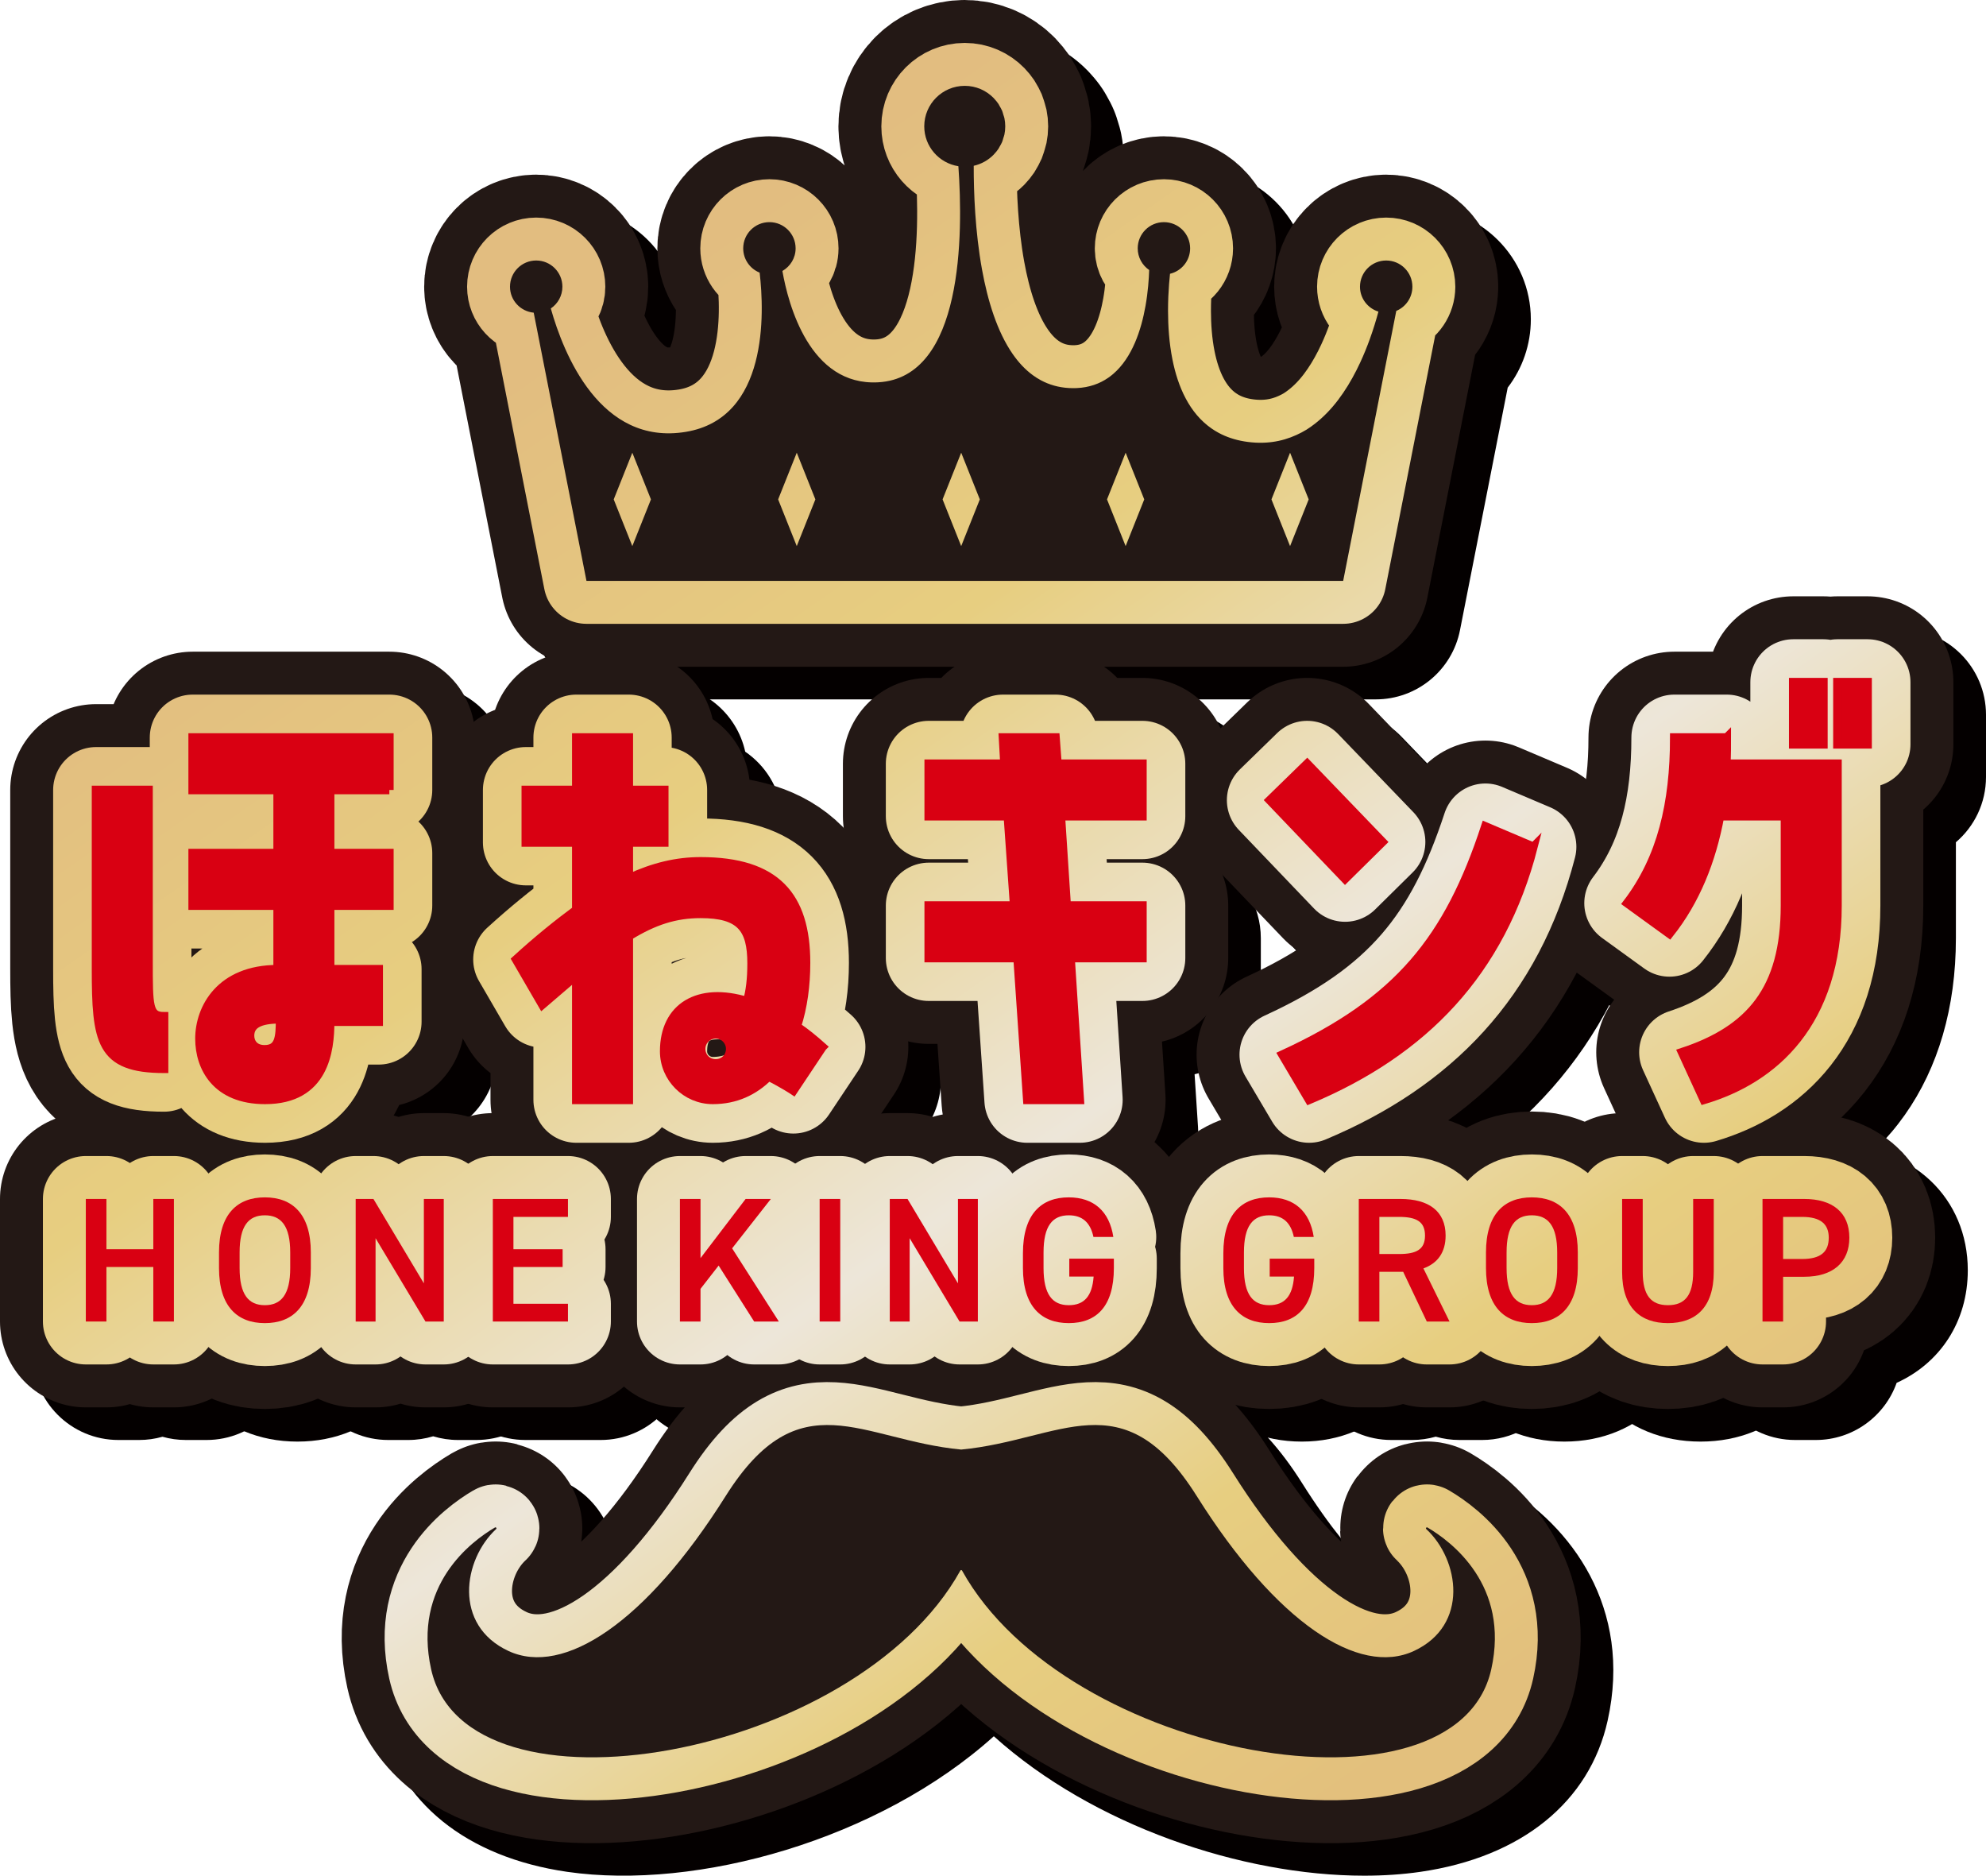
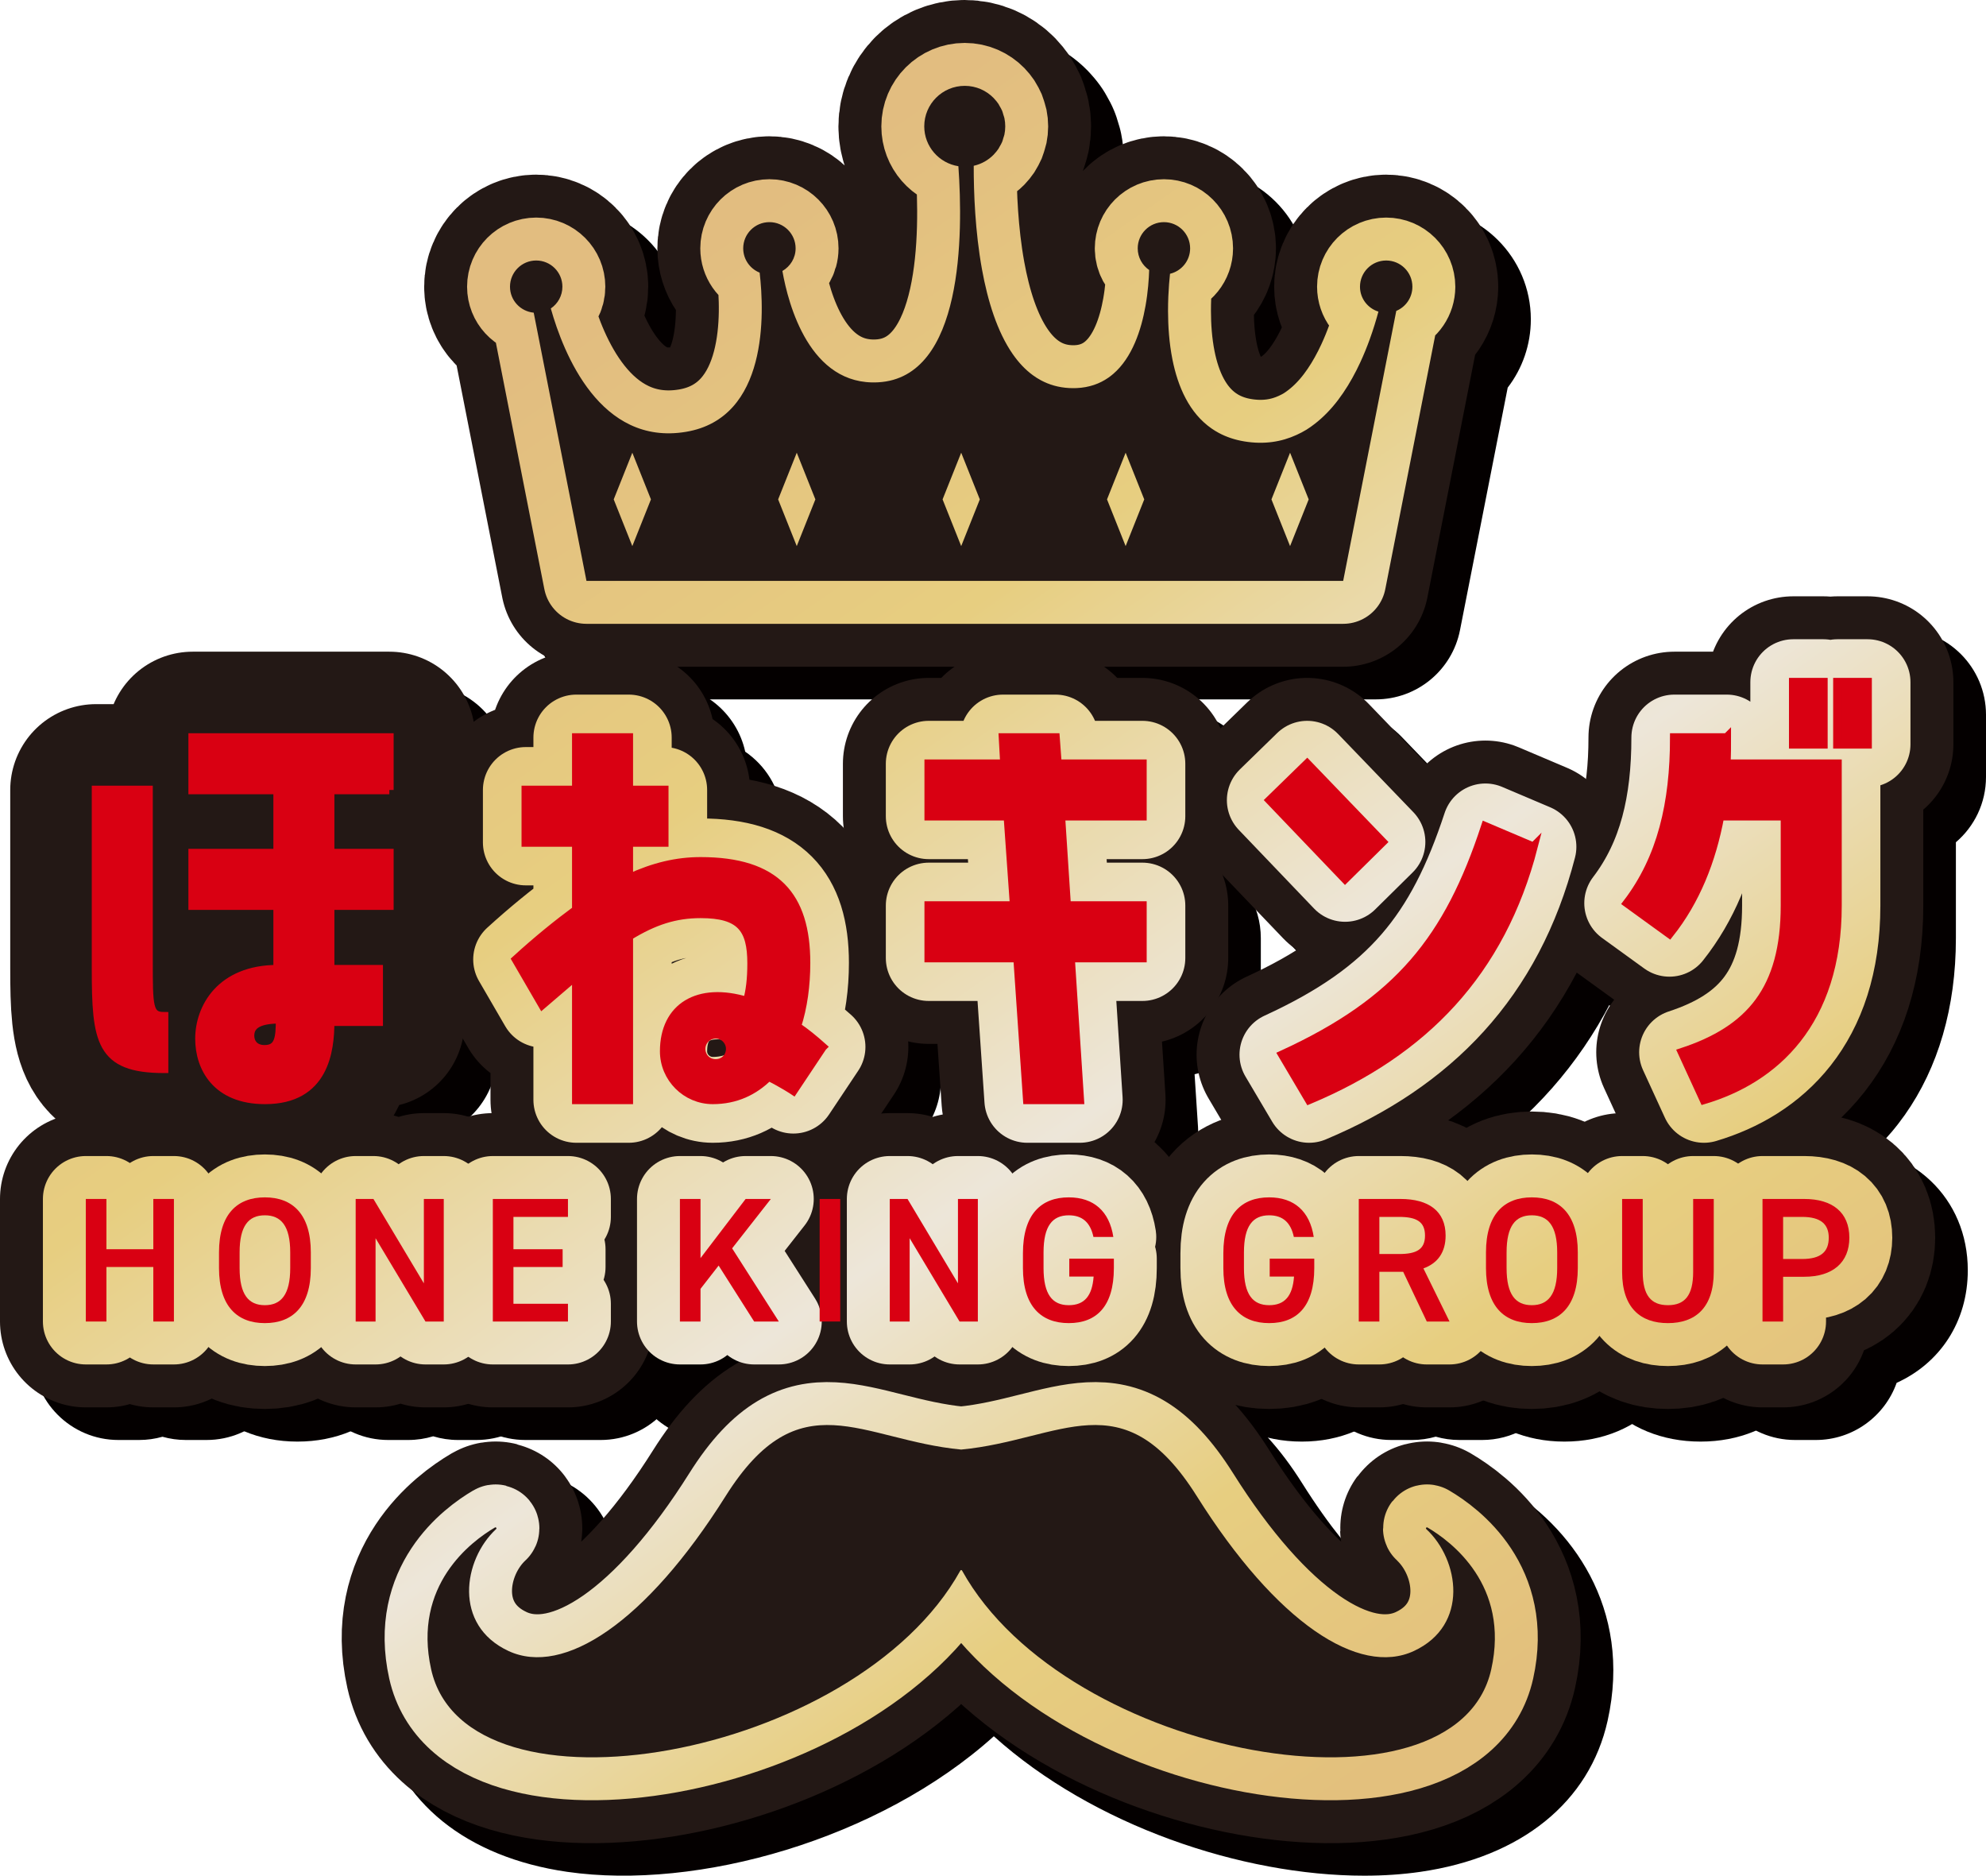
<svg xmlns="http://www.w3.org/2000/svg" xmlns:xlink="http://www.w3.org/1999/xlink" viewBox="0 0 862.824 814.715">
  <defs>
    <style>.cls-1{fill:#040000;}.cls-2,.cls-3{fill:#d90012;}.cls-4{fill:#231815;}.cls-5{stroke:url(#_新規グラデーションスウォッチ_5-7);}.cls-5,.cls-6,.cls-7,.cls-8,.cls-9,.cls-10,.cls-11,.cls-12,.cls-13,.cls-14,.cls-15,.cls-16,.cls-17,.cls-18,.cls-19,.cls-20,.cls-21,.cls-22,.cls-23,.cls-24,.cls-25{fill:none;stroke-linecap:round;stroke-linejoin:round;}.cls-5,.cls-6,.cls-7,.cls-8,.cls-9,.cls-10,.cls-11,.cls-12,.cls-14,.cls-15,.cls-16,.cls-17,.cls-18,.cls-19,.cls-20,.cls-21,.cls-22,.cls-23,.cls-24,.cls-25{stroke-width:37.289px;}.cls-6{stroke:url(#_新規グラデーションスウォッチ_5-8);}.cls-7{stroke:url(#_新規グラデーションスウォッチ_5-4);}.cls-8{stroke:url(#_新規グラデーションスウォッチ_5-5);}.cls-9{stroke:url(#_新規グラデーションスウォッチ_5-6);}.cls-10{stroke:url(#_新規グラデーションスウォッチ_5-2);}.cls-11{stroke:url(#_新規グラデーションスウォッチ_5-3);}.cls-12{stroke:url(#_新規グラデーションスウォッチ_5-9);}.cls-3{stroke:#d90012;stroke-width:3.729px;}.cls-26{mix-blend-mode:multiply;}.cls-13{stroke:#231815;stroke-width:74.577px;}.cls-14{stroke:url(#_新規グラデーションスウォッチ_5);}.cls-15{stroke:url(#_新規グラデーションスウォッチ_5-20);}.cls-16{stroke:url(#_新規グラデーションスウォッチ_5-16);}.cls-17{stroke:url(#_新規グラデーションスウォッチ_5-15);}.cls-18{stroke:url(#_新規グラデーションスウォッチ_5-14);}.cls-19{stroke:url(#_新規グラデーションスウォッチ_5-12);}.cls-20{stroke:url(#_新規グラデーションスウォッチ_5-13);}.cls-21{stroke:url(#_新規グラデーションスウォッチ_5-18);}.cls-22{stroke:url(#_新規グラデーションスウォッチ_5-17);}.cls-23{stroke:url(#_新規グラデーションスウォッチ_5-10);}.cls-24{stroke:url(#_新規グラデーションスウォッチ_5-11);}.cls-25{stroke:url(#_新規グラデーションスウォッチ_5-19);}.cls-27{isolation:isolate;}</style>
    <linearGradient id="_新規グラデーションスウォッチ_5" x1="-199.881" y1="812.555" x2="-631.189" y2="196.583" gradientTransform="translate(650 64)" gradientUnits="userSpaceOnUse">
      <stop offset=".006" stop-color="#e3c07d" />
      <stop offset=".185" stop-color="#e7ce80" />
      <stop offset=".41" stop-color="#ede6d9" />
      <stop offset=".689" stop-color="#e7ce80" />
      <stop offset=".949" stop-color="#e2bd80" />
    </linearGradient>
    <linearGradient id="_新規グラデーションスウォッチ_5-2" x1="-94.7" y1="738.906" x2="-526.008" y2="122.935" xlink:href="#_新規グラデーションスウォッチ_5" />
    <linearGradient id="_新規グラデーションスウォッチ_5-3" x1="36.026" y1="647.371" x2="-395.282" y2="31.399" xlink:href="#_新規グラデーションスウォッチ_5" />
    <linearGradient id="_新規グラデーションスウォッチ_5-4" x1="125.63" y1="584.629" x2="-305.678" y2="-31.342" xlink:href="#_新規グラデーションスウォッチ_5" />
    <linearGradient id="_新規グラデーションスウォッチ_5-5" x1="248.676" y1="498.471" x2="-182.632" y2="-117.5" xlink:href="#_新規グラデーションスウォッチ_5" />
    <linearGradient id="_新規グラデーションスウォッチ_5-6" x1="-309.4" y1="889.241" x2="-740.708" y2="273.269" xlink:href="#_新規グラデーションスウォッチ_5" />
    <linearGradient id="_新規グラデーションスウォッチ_5-7" x1="-270.034" y1="861.677" x2="-701.342" y2="245.705" xlink:href="#_新規グラデーションスウォッチ_5" />
    <linearGradient id="_新規グラデーションスウォッチ_5-8" x1="-230.732" y1="834.157" x2="-662.041" y2="218.185" xlink:href="#_新規グラデーションスウォッチ_5" />
    <linearGradient id="_新規グラデーションスウォッチ_5-9" x1="-192.638" y1="807.483" x2="-623.946" y2="191.511" xlink:href="#_新規グラデーションスウォッチ_5" />
    <linearGradient id="_新規グラデーションスウォッチ_5-10" x1="-135.797" y1="767.683" x2="-567.105" y2="151.711" xlink:href="#_新規グラデーションスウォッチ_5" />
    <linearGradient id="_新規グラデーションスウォッチ_5-11" x1="-105.312" y1="746.337" x2="-536.62" y2="130.365" xlink:href="#_新規グラデーションスウォッチ_5" />
    <linearGradient id="_新規グラデーションスウォッチ_5-12" x1="-75.034" y1="725.136" x2="-506.342" y2="109.164" xlink:href="#_新規グラデーションスウォッチ_5" />
    <linearGradient id="_新規グラデーションスウォッチ_5-13" x1="-35.699" y1="697.593" x2="-467.007" y2="81.621" xlink:href="#_新規グラデーションスウォッチ_5" />
    <linearGradient id="_新規グラデーションスウォッチ_5-14" x1="22.723" y1="656.686" x2="-408.585" y2="40.714" xlink:href="#_新規グラデーションスウォッチ_5" />
    <linearGradient id="_新規グラデーションスウォッチ_5-15" x1="59.062" y1="631.241" x2="-372.246" y2="15.269" xlink:href="#_新規グラデーションスウォッチ_5" />
    <linearGradient id="_新規グラデーションスウォッチ_5-16" x1="99.318" y1="603.053" x2="-331.99" y2="-12.919" xlink:href="#_新規グラデーションスウォッチ_5" />
    <linearGradient id="_新規グラデーションスウォッチ_5-17" x1="141.82" y1="573.293" x2="-289.489" y2="-42.678" xlink:href="#_新規グラデーションスウォッチ_5" />
    <linearGradient id="_新規グラデーションスウォッチ_5-18" x1="176.647" y1="548.907" x2="-254.661" y2="-67.065" xlink:href="#_新規グラデーションスウォッチ_5" />
    <linearGradient id="_新規グラデーションスウォッチ_5-19" x1="-144.197" y1="773.564" x2="-575.505" y2="157.592" xlink:href="#_新規グラデーションスウォッチ_5" />
    <linearGradient id="_新規グラデーションスウォッチ_5-20" x1="113.599" y1="593.054" x2="-317.709" y2="-22.918" xlink:href="#_新規グラデーションスウォッチ_5" />
  </defs>
  <g class="cls-27">
    <g id="_レイヤー_2">
      <g id="_レイヤー_1-2">
        <g class="cls-26">
          <path class="cls-1" d="m129.317,529.185c-17.414,0-31.478-5.225-42.064-13.545-.601.029-1.208.044-1.816.044-66.823,0-66.823-54.537-66.823-80.746v-77.633c0-20.594,16.695-37.289,37.289-37.289h7.619c5.658-13.389,18.913-22.784,34.362-22.784h85.439c20.594,0,37.288,16.695,37.288,37.289v22.784c0,4.842-.922,9.468-2.602,13.712,1.679,4.244,2.602,8.871,2.602,13.712v22.784c0,7.165-2.02,13.857-5.523,19.539.577,2.607.881,5.316.881,8.097v22.784c0,17.518-12.08,32.215-28.364,36.214-11.904,25.282-36.422,35.039-58.288,35.039Z" />
          <path class="cls-1" d="m323.837,529.185c-7.158,0-14.019-1.294-20.361-3.662-4.883,2.347-10.356,3.662-16.135,3.662h-22.784c-20.594,0-37.288-16.695-37.288-37.289v-11.629c-3.893-2.95-7.213-6.67-9.725-10.994l-11.392-19.619c-8.817-15.185-5.845-34.463,7.134-46.289.038-.035.077-.07.115-.105-5.054-6.363-8.072-14.415-8.072-23.172v-22.784c0-15.885,9.932-29.45,23.926-34.823,5.008-14.686,18.922-25.249,35.303-25.249h22.784c17.841,0,32.756,12.531,36.425,29.271,8.676,5.934,14.718,15.441,16.008,26.4,39.132,7.346,61.856,35.91,61.856,79.502,0,4.652-.214,9.206-.641,13.648,9.668,12.455,10.575,29.996,1.552,43.532l-12.658,18.986c-5.485,8.229-14.015,13.941-23.713,15.881-5.285,1.057-10.68.946-15.827-.261-8.264,3.299-17.17,4.993-26.505,4.993Z" />
          <path class="cls-1" d="m483.272,529.185h-22.784c-19.605,0-35.861-15.181-37.202-34.74l-1.84-26.86h-3.784c-20.594,0-37.288-16.695-37.288-37.289v-22.784c0-7.109,1.99-13.755,5.442-19.408-3.453-5.654-5.442-12.299-5.442-19.408v-22.784c0-20.594,16.694-37.289,37.288-37.289h5.449c7.023-7.276,16.705-11.392,26.829-11.392h22.784c10.491,0,20.027,4.348,26.829,11.392h10.932c20.594,0,37.288,16.695,37.288,37.289v22.784c0,7.109-1.99,13.755-5.442,19.408,3.453,5.654,5.442,12.299,5.442,19.408v22.784c0,17.666-12.286,32.464-28.78,36.313l1.488,22.865c.67,10.288-2.951,20.395-10,27.918-7.05,7.523-16.9,11.792-27.21,11.792Z" />
          <path class="cls-1" d="m582.936,529.19c-12.844,0-25.218-6.657-32.111-18.312l-11.603-19.619c-5.378-9.094-6.646-20.043-3.489-30.125,3.158-10.083,10.444-18.352,20.048-22.754,8.25-3.782,15.467-7.57,21.848-11.59-2.172-1.47-4.199-3.176-6.04-5.101l-32.699-34.175c-14.148-14.786-13.735-38.212.925-52.491l16.244-15.822c7.11-6.926,16.658-10.734,26.617-10.572,9.926.16,19.378,4.271,26.263,11.422l24.978,25.945c2.963-2.793,6.392-5.111,10.177-6.828,9.498-4.308,20.367-4.442,29.967-.369l20.885,8.86c17.002,7.213,26.163,25.786,21.537,43.666-16.363,63.252-56.447,108.658-119.139,134.957-4.691,1.968-9.584,2.908-14.409,2.908Z" />
          <path class="cls-1" d="m754.439,529.191c-14.25,0-27.674-8.211-33.883-21.734l-9.493-20.674c-4.433-9.653-4.538-20.737-.29-30.473,1.241-2.845,2.821-5.496,4.686-7.906l-16.218-11.744c-8.142-5.896-13.558-14.83-15.021-24.776-1.462-9.946,1.153-20.061,7.253-28.052,8.861-11.608,12.813-26.815,12.813-49.31,0-20.594,16.694-37.289,37.288-37.289h16.815c5.34-14.059,18.939-24.049,34.87-24.049h13.08c1.029,0,2.05.042,3.059.124,1.008-.082,2.03-.124,3.059-.124h13.079c20.594,0,37.288,16.695,37.288,37.289v27.003c0,11.354-5.074,21.523-13.079,28.362v41.677c0,60.383-30.872,104.17-84.701,120.133-3.52,1.044-7.089,1.544-10.605,1.545Z" />
          <path class="cls-1" d="m89.725,625.468h-8.95c-3.531,0-6.947-.491-10.184-1.408-3.237.917-6.653,1.408-10.184,1.408h-8.95c-20.594,0-37.289-16.695-37.289-37.289v-53.234c0-20.594,16.695-37.289,37.289-37.289h8.95c3.531,0,6.947.491,10.184,1.408,3.237-.917,6.653-1.408,10.184-1.408h8.95c20.594,0,37.288,16.695,37.288,37.289v53.234c0,20.594-16.694,37.289-37.288,37.289Z" />
          <path class="cls-1" d="m129.223,626.163c-33.675,0-57.194-25.169-57.194-61.206v-6.789c0-36.037,23.519-61.205,57.194-61.205s57.27,25.169,57.27,61.205v6.789c0,36.037-23.55,61.206-57.27,61.206Zm-15.708-64.6c2.921,4.861,9.248,9.977,15.708,9.977,6.629,0,12.934-5.077,15.821-9.977-2.887-4.9-9.192-9.977-15.821-9.977-6.459,0-12.786,5.116-15.708,9.977Zm33.125,4.248h.052-.052Z" />
          <path class="cls-1" d="m206.963,625.468h-7.947c-3.719,0-7.362-.554-10.824-1.605-3.435,1.044-7.079,1.605-10.855,1.605h-8.641c-20.594,0-37.288-16.695-37.288-37.289v-53.234c0-20.594,16.694-37.289,37.288-37.289h7.715c3.761,0,7.443.567,10.94,1.64,3.468-1.066,7.153-1.64,10.971-1.64h8.641c20.594,0,37.288,16.695,37.288,37.289v53.234c0,20.594-16.694,37.289-37.288,37.289Z" />
          <path class="cls-1" d="m260.919,625.468h-32.635c-20.594,0-37.288-16.695-37.288-37.289v-53.234c0-20.594,16.694-37.289,37.288-37.289h32.635c20.594,0,37.288,16.695,37.288,37.289v7.792c0,4.571-.823,8.953-2.328,13,.009.346.014.694.014,1.042v7.715c0,.923-.034,1.838-.099,2.744,1.56,4.11,2.414,8.569,2.414,13.226v7.715c0,20.594-16.694,37.289-37.288,37.289Z" />
          <path class="cls-1" d="m352.533,625.468h-10.724c-4.008,0-7.929-.644-11.635-1.861-3.669,1.208-7.591,1.861-11.665,1.861h-8.949c-20.594,0-37.288-16.695-37.288-37.289v-53.234c0-20.594,16.694-37.289,37.288-37.289h8.949c3.398,0,6.687.454,9.815,1.305,3.154-.857,6.441-1.305,9.781-1.305h10.955c14.269,0,27.286,8.142,33.529,20.972,6.244,12.83,4.618,28.098-4.186,39.326l-.511.651,6.071,9.51c7.328,11.479,7.814,26.041,1.269,37.984s-19.081,19.368-32.7,19.368Z" />
          <path class="cls-1" d="m370.267,497.657h8.95c20.58,0,37.288,16.708,37.288,37.288v53.235c0,20.58-16.708,37.289-37.289,37.289h-8.95c-20.58,0-37.288-16.708-37.288-37.288v-53.235c0-20.58,16.708-37.288,37.288-37.288Z" />
          <path class="cls-1" d="m438.999,625.468h-7.947c-3.719,0-7.362-.554-10.824-1.605-3.435,1.044-7.079,1.605-10.855,1.605h-8.641c-20.594,0-37.288-16.695-37.288-37.289v-53.234c0-20.594,16.694-37.289,37.288-37.289h7.715c3.761,0,7.443.567,10.939,1.64,3.469-1.067,7.153-1.64,10.971-1.64h8.641c20.594,0,37.288,16.695,37.288,37.289v53.234c0,20.594-16.694,37.289-37.288,37.289Z" />
          <path class="cls-1" d="m478.496,626.163c-33.674,0-57.193-25.169-57.193-61.206v-6.403c0-36.264,23.519-61.591,57.193-61.591,29.197,0,51.794,19.651,56.232,48.9.475,3.132.545,6.278.23,9.369.279,1.838.423,3.721.423,5.636v4.089c0,36.037-23.392,61.206-56.885,61.206Zm-15.549-65.295h15.781v-6.51l-11.413,1.731c-1.746,1.444-3.242,3.104-4.368,4.778Z" />
          <path class="cls-1" d="m565.562,626.163c-33.675,0-57.194-25.169-57.194-61.206v-6.403c0-36.264,23.519-61.591,57.194-61.591,29.195,0,51.793,19.651,56.232,48.898.475,3.133.545,6.282.23,9.374.279,1.838.423,3.718.423,5.634v4.089c0,36.037-23.392,61.206-56.885,61.206Zm-15.549-65.295h15.781v-6.509l-11.416,1.732c-1.745,1.443-3.241,3.103-4.365,4.776Z" />
          <path class="cls-1" d="m643.919,625.468h-9.875c-3.534,0-6.989-.499-10.285-1.445-3.276.941-6.736,1.445-10.315,1.445h-8.949c-20.594,0-37.288-16.695-37.288-37.289v-53.234c0-20.594,16.694-37.289,37.288-37.289h18.13c33.493,0,56.885,21.869,56.885,53.182,0,6.624-1.109,12.919-3.201,18.706l1.073,2.183c5.682,11.558,4.998,25.229-1.809,36.162-6.808,10.933-18.775,17.579-31.654,17.579Z" />
          <path class="cls-1" d="m679.666,626.163c-33.675,0-57.194-25.169-57.194-61.206v-6.789c0-36.037,23.519-61.205,57.194-61.205s57.271,25.169,57.271,61.205v6.789c0,36.037-23.55,61.206-57.271,61.206Zm-15.708-64.6c2.921,4.861,9.248,9.977,15.708,9.977,6.629,0,12.934-5.077,15.821-9.977-2.887-4.9-9.192-9.977-15.821-9.977-6.459,0-12.786,5.116-15.708,9.977Zm33.125,4.248h.052-.052Z" />
          <path class="cls-1" d="m738.812,626.163c-33.675,0-57.194-24.471-57.194-59.508v-31.709c0-20.594,16.694-37.289,37.288-37.289h8.95c3.812,0,7.491.572,10.955,1.635,3.464-1.063,7.143-1.635,10.955-1.635h8.95c20.594,0,37.288,16.695,37.288,37.289v31.632c0,35.083-23.519,59.585-57.194,59.585Z" />
          <path class="cls-1" d="m788.849,625.468h-8.949c-20.594,0-37.288-16.695-37.288-37.289v-53.234c0-20.594,16.694-37.289,37.288-37.289h18.13c32.962,0,56.885,22.756,56.885,54.108,0,22.347-12.085,40.339-30.911,48.877-5.128,14.466-18.932,24.827-35.155,24.827Z" />
          <path class="cls-1" d="m592.715,814.715c-53.24,0-117.892-21.817-160.946-60.562-49.893,44.905-128.823,67.076-185.366,58.886-43.796-6.344-73.435-30.278-81.316-65.666-10.948-49.154,16.204-84.87,45.265-101.904,16.63-9.75,37.846-5.432,49.349,10.046,6.26,8.423,8.525,18.645,7.011,28.329,8.47-8.038,19.126-20.588,31.112-39.641,38.448-61.118,85.045-49.413,112.885-42.419,7.223,1.814,14.103,3.543,21.061,4.483,6.932-.937,13.819-2.667,21.049-4.483,27.84-6.994,74.436-18.7,112.886,42.419,11.971,19.028,22.617,31.571,31.081,39.61-1.478-9.679.789-19.883,7.04-28.296,11.51-15.491,32.737-19.805,49.376-10.035,29.05,17.041,56.184,52.751,45.239,101.891-7.88,35.387-37.518,59.321-81.314,65.665-7.759,1.124-15.943,1.676-24.412,1.676Zm-218.955-144.325c-.515,0-.953.036-1.302.114-.71.159-4.987,3.043-11.509,13.411-12.125,19.272-23.941,34.51-35.283,46.491,31.14-10.628,60.387-29.192,73.136-52.155.427-.77.881-1.521,1.36-2.254-2.679-.64-5.223-1.28-7.622-1.882-6.37-1.6-14.823-3.724-18.78-3.724Zm89.612,5.606c.469.722.915,1.462,1.338,2.221,12.758,22.979,42.013,41.552,73.15,52.184-11.339-11.979-23.158-27.22-35.279-46.485-6.524-10.37-10.801-13.254-11.51-13.413-3.019-.674-12.882,1.801-20.081,3.61-2.399.602-4.942,1.242-7.619,1.882Zm152.068,33.796c.012.007.024.014.036.021-.013-.007-.024-.014-.036-.021Z" />
          <path class="cls-1" d="m597.718,303.778h-328.755c-17.819,0-33.148-12.607-36.587-30.091l-19.801-100.642c-8.778-8.806-14.124-20.953-14.124-34.338,0-26.839,21.835-48.673,48.673-48.673s48.672,21.835,48.672,48.673c0,4.265-.556,8.453-1.619,12.474,3.351,7.363,7.512,13.633,11.173,13.824,1.095-2.45,2.39-7.932,2.483-16.065-5.159-7.784-8.06-17.068-8.06-26.896,0-26.839,21.834-48.673,48.672-48.673,12.532,0,23.974,4.761,32.611,12.569-1.707-5.327-2.623-11.006-2.623-16.886,0-30.263,24.619-54.884,54.882-54.884,14.881,0,28.817,5.872,39.238,16.535.451.461.903.951,1.346,1.455,1.941,2.125,3.623,4.273,5.133,6.546.674,1.003,1.346,2.134,1.978,3.318.807,1.39,1.895,3.365,2.941,5.868.91,2.166,1.483,4.076,1.791,5.171.442,1.337.942,3.013,1.358,5.071.724,3.549,1.096,7.24,1.096,10.918,0,.256-.003.511-.008.767-.051,3.458-.42,6.867-1.098,10.194-.425,2.101-.95,3.832-1.394,5.165-.15.551-.5,1.762-1.058,3.281,8.869-9.292,21.371-15.089,35.199-15.089,26.839,0,48.675,21.835,48.675,48.673,0,10.804-3.511,20.89-9.582,29.05.092,4.459.486,8.462,1.174,11.923.625,3.144,1.343,5.083,1.846,6.17l.633-.431c.703-.544,1.83-1.571,3.213-3.387.734-.964,1.474-2.052,2.2-3.235.808-1.317,1.549-2.664,2.236-4.019.28-.553.553-1.109.817-1.666-2.155-5.526-3.32-11.518-3.32-17.742,0-26.839,21.835-48.673,48.675-48.673s48.673,21.835,48.673,48.673c0,10.991-3.659,21.34-10.052,29.66l-20.721,105.321c-3.44,17.484-18.769,30.09-36.588,30.09ZM232.646,117.227c-.008.006-.016.011-.024.016.008-.006.016-.011.024-.016Zm301.808-16.573c.007.005.014.009.021.014-.007-.005-.014-.01-.021-.014Zm-198.966-1.095c-.008.005-.016.01-.025.014l.025-.014Zm93.477-49.742c-.008.002-.015.004-.023.005.008-.002.015-.003.023-.005Z" />
          <path class="cls-1" d="m129.317,510.541c-16.604,0-28.571-6.166-36.291-15.111-2.318,1.034-4.886,1.609-7.589,1.609-48.178,0-48.178-34.434-48.178-62.102v-77.633c0-10.297,8.347-18.644,18.644-18.644h22.784c.185,0,.369.003.553.008v-4.147c0-10.297,8.347-18.644,18.644-18.644h85.439c10.297,0,18.644,8.347,18.644,18.644v22.784c0,5.423-2.315,10.305-6.011,13.712,3.696,3.407,6.011,8.289,6.011,13.712v22.784c0,6.697-3.53,12.569-8.833,15.857,2.62,3.211,4.191,7.312,4.191,11.779v22.784c0,10.297-8.347,18.644-18.644,18.644h-4.562c-7.852,31.199-35.404,33.964-44.802,33.964Zm-6.021-53.664h12.561v14.909c1.957-1.739,3.084-5.541,3.084-13.854,0-.411.013-.818.039-1.223-.836-1.144-1.842-2.141-2.951-2.956-.406.026-.815.04-1.228.04-5.614,0-9.216,1.281-11.506,3.085Zm-25.965-30.728v3.908c1.486-1.385,3.079-2.689,4.778-3.9h-4.226c-.185,0-.369-.003-.553-.008Z" />
          <path class="cls-1" d="m323.837,510.541c-8.189,0-15.806-2.489-22.137-6.751-3.42,4.124-8.583,6.751-14.359,6.751h-22.784c-10.297,0-18.644-8.347-18.644-18.644v-23.111c-5.14-1.093-9.595-4.309-12.246-8.875l-11.392-19.619c-4.408-7.592-2.923-17.232,3.567-23.144,6.675-6.081,13.298-11.688,20.071-16.987v-1.428h-3.296c-10.297,0-18.644-8.347-18.644-18.644v-22.784c0-10.297,8.347-18.644,18.644-18.644h3.296v-4.139c0-10.297,8.347-18.644,18.644-18.644h22.784c10.297,0,18.644,8.347,18.644,18.644v4.42c8.751,1.535,15.4,9.172,15.4,18.363v12.402c39.756.994,61.599,23.171,61.599,62.7,0,7.083-.566,13.865-1.688,20.286.841.721,1.707,1.478,2.603,2.275,6.953,6.179,8.286,16.538,3.127,24.277l-12.658,18.986c-2.743,4.114-7.008,6.971-11.857,7.94-4.493.899-9.147.109-13.079-2.194-7.721,4.325-16.377,6.565-25.596,6.565Zm2.095-44.928c-2.038,0-3.2.403-3.565.673-.32.237-.982,1.652-.982,4.516,0,1.306,1.146,2.452,2.452,2.452,4.434,0,7.85-1.439,11.076-4.665.376-.376.765-.734,1.167-1.073-.921-.137-1.835-.343-2.737-.619-3.176-.975-5.629-1.283-7.412-1.283Zm-19.948-33.495v.644c1.978-.984,4.048-1.807,6.196-2.465-1.936.364-3.97.94-6.196,1.821Z" />
-           <path class="cls-1" d="m483.272,510.541h-22.784c-9.803,0-17.931-7.591-18.6-17.37l-3.03-44.23h-21.195c-10.297,0-18.644-8.347-18.644-18.644v-22.784c0-10.297,8.347-18.644,18.644-18.644h17.121l-.108-1.528h-17.013c-10.297,0-18.644-8.347-18.644-18.644v-22.784c0-10.297,8.347-18.644,18.644-18.644h15.101c.86-2.036,2.083-3.922,3.632-5.56,3.522-3.722,8.419-5.831,13.544-5.831h22.784c7.681,0,14.339,4.662,17.18,11.392h20.581c10.297,0,18.644,8.347,18.644,18.644v22.784c0,10.297-8.347,18.644-18.644,18.644h-15.541l.099,1.528h15.442c10.297,0,18.644,8.347,18.644,18.644v22.784c0,10.297-8.347,18.644-18.644,18.644h-11.325l2.716,41.745c.335,5.144-1.476,10.197-5,13.959-3.525,3.762-8.45,5.896-13.605,5.896Z" />
          <path class="cls-1" d="m582.929,510.543c-6.422,0-12.609-3.328-16.056-9.156l-11.603-19.619c-2.689-4.547-3.323-10.021-1.744-15.062,1.579-5.041,5.221-9.176,10.024-11.377,43.926-20.133,62.938-41.523,78.238-88.029,1.629-4.953,5.259-8.998,10.008-11.152,4.75-2.155,10.183-2.221,14.984-.185l20.884,8.86c8.502,3.606,13.082,12.893,10.769,21.833-15.036,58.122-50.461,98.17-108.301,122.433-2.345.984-4.792,1.454-7.205,1.454Zm15.604-95.989c-.089,0-.178,0-.267-.002-4.995-.072-9.752-2.144-13.204-5.753l-32.699-34.175c-7.074-7.393-6.868-19.106.462-26.245l16.244-15.822c3.556-3.463,8.309-5.363,13.309-5.286,4.963.08,9.689,2.135,13.132,5.711l32.698,33.964c7.079,7.353,6.929,19.03-.335,26.2l-16.244,16.033c-3.491,3.446-8.198,5.375-13.096,5.375Z" />
          <path class="cls-1" d="m754.441,510.544c-7.125,0-13.837-4.106-16.941-10.867l-9.493-20.674c-2.216-4.826-2.269-10.369-.145-15.236,2.124-4.868,6.223-8.598,11.268-10.256,23.85-7.836,31.899-19.443,31.899-45.997v-5.367c-4.443,10.806-10.111,20.568-16.964,29.198-6.203,7.812-17.457,9.356-25.535,3.506l-18.353-13.29c-4.071-2.948-6.78-7.415-7.511-12.388-.731-4.973.577-10.031,3.627-14.026,11.351-14.869,16.638-34.133,16.638-60.624,0-10.297,8.347-18.644,18.644-18.644h22.784c3.789,0,7.315,1.131,10.257,3.073v-8.478c0-10.297,8.347-18.644,18.644-18.644h13.08c1.042,0,2.064.085,3.059.25.996-.164,2.017-.25,3.059-.25h13.079c10.297,0,18.644,8.347,18.644,18.644v27.003c0,8.359-5.5,15.433-13.079,17.8v52.239c0,51.538-26.009,88.81-71.357,102.259-1.76.522-3.545.772-5.303.772Z" />
          <path class="cls-1" d="m89.725,606.824h-8.95c-3.758,0-7.256-1.112-10.184-3.025-2.928,1.913-6.426,3.025-10.184,3.025h-8.95c-10.297,0-18.644-8.347-18.644-18.644v-53.234c0-10.297,8.347-18.644,18.644-18.644h8.95c3.758,0,7.256,1.112,10.184,3.025,2.928-1.913,6.426-3.025,10.184-3.025h8.95c10.297,0,18.644,8.347,18.644,18.644v53.234c0,10.297-8.347,18.644-18.644,18.644Z" />
          <path class="cls-1" d="m129.223,607.518c-17.783,0-38.549-11.147-38.549-42.561v-6.789c0-31.414,20.766-42.561,38.549-42.561,23.465,0,38.626,16.706,38.626,42.561v6.789c0,25.855-15.161,42.561-38.626,42.561Z" />
          <path class="cls-1" d="m206.963,606.824h-7.947c-3.95,0-7.725-1.25-10.839-3.474-3.054,2.187-6.797,3.474-10.841,3.474h-8.641c-10.297,0-18.644-8.347-18.644-18.644v-53.234c0-10.297,8.347-18.644,18.644-18.644h7.715c3.999,0,7.819,1.282,10.955,3.558,3.076-2.237,6.862-3.558,10.957-3.558h8.641c10.297,0,18.644,8.347,18.644,18.644v53.234c0,10.297-8.347,18.644-18.644,18.644Z" />
          <path class="cls-1" d="m260.919,606.824h-32.635c-10.297,0-18.644-8.347-18.644-18.644v-53.234c0-10.297,8.347-18.644,18.644-18.644h32.635c10.297,0,18.644,8.347,18.644,18.644v7.792c0,3.604-1.022,6.97-2.794,9.822.313,1.356.479,2.769.479,4.22v7.715c0,1.943-.297,3.817-.848,5.578,1.997,2.969,3.163,6.545,3.163,10.393v7.715c0,10.297-8.347,18.644-18.644,18.644Z" />
          <path class="cls-1" d="m352.533,606.824h-10.724c-4.295,0-8.388-1.478-11.649-4.087-3.192,2.558-7.243,4.087-11.65,4.087h-8.949c-10.297,0-18.644-8.347-18.644-18.644v-53.234c0-10.297,8.347-18.644,18.644-18.644h8.949c3.596,0,6.953,1.017,9.801,2.781,2.908-1.795,6.291-2.781,9.796-2.781h10.955c7.134,0,13.643,4.071,16.765,10.486,3.122,6.415,2.309,14.049-2.093,19.663l-8.664,11.05,13.18,20.648c3.664,5.74,3.908,13.021.635,18.992-3.273,5.972-9.54,9.684-16.35,9.684Z" />
          <rect class="cls-1" x="351.622" y="516.301" width="46.238" height="90.523" rx="18.644" ry="18.644" />
          <path class="cls-1" d="m438.999,606.824h-7.947c-3.95,0-7.725-1.25-10.839-3.474-3.054,2.187-6.797,3.474-10.841,3.474h-8.641c-10.297,0-18.644-8.347-18.644-18.644v-53.234c0-10.297,8.347-18.644,18.644-18.644h7.715c3.999,0,7.819,1.281,10.954,3.557,3.076-2.237,6.862-3.557,10.957-3.557h8.641c10.297,0,18.644,8.347,18.644,18.644v53.234c0,10.297-8.347,18.644-18.644,18.644Z" />
          <path class="cls-1" d="m478.496,607.518c-17.783,0-38.549-11.147-38.549-42.561v-6.403c0-31.699,20.766-42.947,38.549-42.947,20.222,0,34.706,12.665,37.799,33.053.36,2.374.255,4.764-.28,7.049.471,1.638.723,3.37.723,5.16v4.089c0,31.415-20.6,42.561-38.241,42.561Z" />
          <path class="cls-1" d="m565.562,607.518c-17.783,0-38.549-11.147-38.549-42.561v-6.403c0-31.699,20.766-42.947,38.549-42.947,20.221,0,34.704,12.665,37.799,33.051.36,2.374.255,4.766-.281,7.052.471,1.638.723,3.369.723,5.158v4.089c0,31.415-20.6,42.561-38.24,42.561Z" />
-           <path class="cls-1" d="m643.919,606.824h-9.875c-3.737,0-7.303-1.118-10.298-3.102-2.951,1.96-6.493,3.102-10.301,3.102h-8.949c-10.297,0-18.644-8.347-18.644-18.644v-53.234c0-10.297,8.347-18.644,18.644-18.644h18.13c26.417,0,38.241,17.346,38.241,34.537,0,7.101-1.854,13.514-5.276,18.823l5.06,10.293c2.841,5.779,2.499,12.615-.905,18.081-3.404,5.466-9.388,8.789-15.827,8.789Z" />
+           <path class="cls-1" d="m643.919,606.824h-9.875h-8.949c-10.297,0-18.644-8.347-18.644-18.644v-53.234c0-10.297,8.347-18.644,18.644-18.644h18.13c26.417,0,38.241,17.346,38.241,34.537,0,7.101-1.854,13.514-5.276,18.823l5.06,10.293c2.841,5.779,2.499,12.615-.905,18.081-3.404,5.466-9.388,8.789-15.827,8.789Z" />
          <path class="cls-1" d="m679.666,607.518c-17.783,0-38.549-11.147-38.549-42.561v-6.789c0-31.414,20.766-42.561,38.549-42.561,23.465,0,38.627,16.706,38.627,42.561v6.789c0,25.855-15.162,42.561-38.627,42.561Z" />
          <path class="cls-1" d="m738.812,607.518c-23.418,0-38.549-16.04-38.549-40.864v-31.709c0-10.297,8.347-18.644,18.644-18.644h8.95c4.094,0,7.88,1.32,10.955,3.557,3.075-2.237,6.861-3.557,10.955-3.557h8.95c10.297,0,18.644,8.347,18.644,18.644v31.632c0,24.871-15.131,40.941-38.549,40.941Z" />
          <path class="cls-1" d="m788.849,606.824h-8.949c-10.297,0-18.644-8.347-18.644-18.644v-53.234c0-10.297,8.347-18.644,18.644-18.644h18.13c22.873,0,38.241,14.252,38.241,35.463,0,17.888-11.44,31.174-28.778,34.694v1.721c0,10.297-8.347,18.644-18.644,18.644Z" />
          <path class="cls-1" d="m591.876,796.137c-54.596.001-122.097-24.803-160.109-68.241-43.457,49.665-125.491,74.976-182.69,66.691-36.231-5.248-59.596-23.455-65.79-51.267-11.037-49.551,25.143-75.113,36.495-81.767,8.409-4.931,19.139-2.745,24.957,5.083,5.815,7.824,4.813,18.723-2.33,25.35-4.005,3.708-6.43,10.209-5.654,15.134.347,2.203,1.365,5.02,6.197,7.262,9.801,4.548,37.649-7.788,70.655-60.251,31.245-49.667,65.244-41.127,92.561-34.264,8.202,2.061,16.667,4.187,25.601,5.185,8.918-.995,17.388-3.123,25.595-5.185,27.319-6.863,61.316-15.404,92.561,34.264,33.007,52.463,60.856,64.799,70.657,60.251,4.831-2.242,5.849-5.058,6.196-7.261.776-4.925-1.648-11.427-5.64-15.124-7.155-6.627-8.163-17.529-2.344-25.359,5.818-7.831,16.546-10.016,24.957-5.085h0c11.352,6.654,47.53,32.215,36.494,81.767-6.194,27.811-29.558,46.019-65.789,51.267-7.176,1.039-14.746,1.55-22.578,1.55Zm-362.12-46.853c7.03,4.801,16.432,7.206,24.666,8.399,52.046,7.538,133.576-21.563,160.681-70.383,3.287-5.922,9.89-9.813,16.663-9.813,6.909,0,13.29,3.754,16.653,9.796,27.113,48.836,108.637,77.94,160.691,70.4,8.233-1.193,17.635-3.598,24.664-8.398-34.13,13.584-77.04-14.309-115.412-75.297-16.839-26.768-25.677-24.547-51.914-17.956-9.604,2.413-20.491,5.148-32.877,6.319-1.158.109-2.425.111-3.583.002-12.414-1.174-23.3-3.909-32.905-6.322-26.237-6.591-35.076-8.812-51.915,17.956-38.371,60.993-81.281,88.889-115.411,75.297Zm395.125-55.57c.011.007.023.013.034.02-.012-.007-.023-.014-.034-.02Z" />
          <path class="cls-1" d="m597.718,285.134h-328.755c-8.909,0-16.574-6.304-18.293-15.046l-21.048-106.983c-7.641-5.445-12.527-14.357-12.527-24.398,0-16.558,13.471-30.029,30.029-30.029s30.028,13.471,30.028,30.029c0,4.59-1.043,9.034-2.974,13.04,5.744,15.911,16.513,34.662,34.904,31.614,4.794-.794,19.403-6.106,17.29-40.936-5.026-5.422-7.956-12.628-7.956-20.381,0-16.558,13.47-30.029,30.027-30.029s30.031,13.471,30.031,30.029c0,5.382-1.469,10.583-4.118,15.102,2.897,10.6,8.976,25.106,20.35,24.465,2.961-.167,5.002-1.182,7.044-3.504,7.714-8.767,11.659-31.015,10.77-59.375-9.447-6.567-15.445-17.455-15.445-29.679,0-19.982,16.256-36.239,36.238-36.239,9.821,0,19.02,3.879,25.904,10.923.256.262.523.554.782.854,1.344,1.458,2.49,2.91,3.498,4.428.422.629.836,1.343,1.22,2.086.791,1.358,1.467,2.633,2.03,3.979.456,1.085.83,2.246,1.155,3.425.363,1.066.689,2.173.922,3.327.48,2.351.725,4.788.725,7.217,0,.133-.001.266-.004.4-.027,2.317-.271,4.607-.725,6.839-.23,1.139-.558,2.255-.936,3.359-.314,1.146-.684,2.294-1.146,3.394-.574,1.372-1.277,2.689-2.033,3.98-.388.747-.802,1.457-1.259,2.138-.958,1.442-2.092,2.877-3.422,4.323-.284.329-.578.651-.857.934-.987,1.01-2.031,1.958-3.125,2.841.337,9.206,1.189,20.056,3.098,30.582.568,3.133,1.214,6.14,1.919,8.935.734,2.907,1.548,5.652,2.423,8.163.885,2.541,1.847,4.887,2.859,6.974.986,2.032,2.033,3.849,3.113,5.401,1.435,2.062,2.927,3.666,4.436,4.767.422.307.855.584,1.308.828,1.328.714,2.728,1.092,4.403,1.186.515.029,1.012.034,1.491.012,2.121-.097,3.225-.685,3.95-1.187.214-.148.421-.31.62-.481,3.386-2.907,6.236-9.713,7.821-18.674.363-2.056.631-4.053.827-5.907-2.904-4.683-4.504-10.143-4.504-15.816,0-16.558,13.471-30.029,30.029-30.029s30.031,13.471,30.031,30.029c0,8.569-3.584,16.406-9.501,21.925-.067,1.668-.106,3.425-.103,5.247.011,6.437.533,12.302,1.553,17.434,1.246,6.273,3.887,14.548,9.389,18.349.406.28.836.544,1.288.786,1.524.818,3.253,1.379,5.282,1.715,4.477.742,8.251.311,11.878-1.354.78-.358,1.552-.731,2.278-1.181.714-.443,1.388-.944,2.054-1.458,2.311-1.785,4.545-4.087,6.642-6.84,1.112-1.46,2.209-3.068,3.261-4.783,1.073-1.748,2.061-3.537,2.974-5.339.47-.929.922-1.862,1.355-2.795,1.183-2.55,2.312-5.286,3.358-8.139-3.316-4.851-5.202-10.691-5.202-16.905,0-16.558,13.472-30.029,30.031-30.029s30.029,13.471,30.029,30.029c0,8.126-3.242,15.684-8.745,21.199l-21.677,110.182c-1.72,8.742-9.384,15.045-18.293,15.045Zm-73.036-37.289h28.483s-3.929-9.855-3.929-9.855c-1.768-4.435-1.767-9.379.001-13.813l.128-.32c-5.175-1.073-10.044-2.822-14.502-5.214-1.695-.91-3.308-1.898-4.848-2.961-2.574-1.778-4.969-3.776-7.183-5.987l5.777,14.482c1.769,4.434,1.769,9.378.001,13.813l-3.929,9.856Zm-71.439,0h28.484s-3.929-9.855-3.929-9.855c-1.768-4.435-1.767-9.378.001-13.813l8.088-20.276c.417-1.045.921-2.037,1.503-2.968-1.506.213-3.038.355-4.596.427-1.703.078-3.465.07-5.29-.033-7.116-.401-13.836-2.278-19.97-5.578-1.935-1.041-3.827-2.234-5.624-3.546-4.859-3.545-9.254-8.118-13.06-13.588-.993-1.427-1.955-2.929-2.881-4.497-1.845,3.106-3.911,5.995-6.223,8.624-8.628,9.805-20.018,15.373-32.941,16.102-15.116.853-28.323-4.415-38.71-14.897-1.257,3.347-2.716,6.493-4.37,9.426,2.07-.784,4.3-1.207,6.6-1.207,7.63,0,14.49,4.649,17.317,11.736l8.089,20.276c1.769,4.434,1.769,9.379.001,13.813l-3.929,9.855h28.483l-3.929-9.856c-1.768-4.434-1.767-9.378.001-13.811l8.088-20.276c2.827-7.087,9.687-11.737,17.317-11.737,7.631,0,14.491,4.649,17.318,11.736l8.089,20.276c1.769,4.434,1.769,9.379.001,13.813l-3.929,9.855Zm-142.879,0h28.483l-3.929-9.855c-1.768-4.435-1.767-9.379.001-13.813l6.19-15.515c-7.112,5.896-15.798,9.807-25.929,11.486-.789.131-1.573.247-2.356.348l1.468,3.68c1.769,4.435,1.77,9.379.002,13.814l-3.93,9.854Zm197.169-55.172c1.558.372,3.049.94,4.443,1.683-.618-1.249-1.203-2.531-1.759-3.85-.087.076-.175.151-.262.227-.783.673-1.591,1.32-2.423,1.94Z" />
          <path class="cls-1" d="m85.438,478.395c-27.847,0-29.534-12.025-29.534-43.458v-77.633h22.784v74.258c0,19.83,0,24.049,6.751,24.049v22.784Zm97.885-121.091h-25.737v27.425h25.737v22.784h-25.737v27.636h21.096v22.784h-21.096c0,12.447-2.321,33.964-28.269,33.964-21.096,0-28.479-13.923-28.479-26.581,0-13.29,9.071-30.167,33.964-30.167v-27.636h-36.918v-22.784h36.918v-27.425h-36.918v-22.784h85.438v22.784Zm-47.466,99.573c-9.071,0-13.079,2.321-13.079,7.173,0,2.742,1.688,5.907,6.329,5.907,6.329,0,6.751-5.063,6.751-13.079Z" />
          <path class="cls-1" d="m129.317,493.761c-22.397,0-30.344-15.323-30.344-28.445,0-15.033,10.644-31.183,33.964-31.999v-23.939h-36.918v-26.512h36.918v-23.696h-36.918v-26.512h89.167v26.512h-25.737v23.696h25.737v26.512h-25.737v23.907h21.096v26.512h-21.117c-.523,22.54-10.646,33.964-30.112,33.964Zm5.485-56.748c-25.339,0-32.1,17.791-32.1,28.303,0,11.949,6.992,24.716,26.615,24.716,17.767,0,26.404-10.5,26.404-32.1v-1.864h21.096v-19.055h-21.096v-31.365h25.737v-19.055h-25.737v-31.154h25.737v-19.055h-81.71v19.055h36.917v31.154h-36.917v19.055h36.917v31.365h-1.864Zm-47.5,43.247h-1.865c-30.064,0-31.399-14.713-31.399-45.322v-79.497h26.512v76.122c0,20.526.366,22.185,4.886,22.185h1.865v26.512Zm-29.534-121.091v75.769c0,30.158,1.277,41.065,25.805,41.574v-19.141c-6.751-.843-6.751-6.979-6.751-25.809v-72.393h-19.054Zm71.338,112.652c-5.66,0-8.194-3.903-8.194-7.771,0-9.037,11.248-9.037,14.944-9.037h1.864v1.864c0,7.005,0,14.944-8.615,14.944Zm4.871-13.041c-9.335.396-9.335,3.776-9.335,5.27,0,.948.322,4.042,4.465,4.042,3.68,0,4.735-1.799,4.871-9.313Z" />
          <path class="cls-1" d="m371.514,468.902l-12.658,18.986s-4.43-2.953-10.759-6.118c-6.329,6.329-14.345,10.126-24.26,10.126-11.603,0-21.096-9.493-21.096-21.096,0-19.197,14.767-28.269,36.074-21.729,1.266-4.43,1.899-9.704,1.899-16.455,0-15.189-4.852-21.518-22.151-21.518-10.97,0-20.252,2.953-31.222,9.704v71.093h-22.784v-54.006l-14.767,12.658-11.392-19.619c9.493-8.649,18.142-15.611,26.159-21.518v-29.323h-21.94v-22.784h21.94v-22.784h22.784v22.784h15.4v22.784h-15.4v15.611c10.97-5.063,20.885-7.384,31.222-7.384,32.699,0,45.778,14.978,45.778,44.09,0,9.704-1.265,19.197-4.008,27.636,3.797,2.532,7.383,5.485,11.181,8.86Zm-40.082.844c0-3.375-2.742-6.329-6.329-6.329s-6.329,2.953-6.329,6.329c0,3.586,2.742,6.329,6.329,6.329s6.329-2.742,6.329-6.329Z" />
          <path class="cls-1" d="m323.837,493.761c-12.66,0-22.96-10.3-22.96-22.96,0-9.247,3.216-16.511,9.301-21.008,6.688-4.943,16.332-6.003,27.312-3.043.913-3.936,1.36-8.583,1.36-14.132,0-15.062-4.74-19.653-20.287-19.653-10.172,0-19.005,2.665-29.358,8.888v71.91h-26.512v-51.816l-13.39,11.477-13.273-22.858,1.112-1.013c8.464-7.711,16.831-14.614,25.551-21.08v-26.519h-21.94v-26.512h21.94v-22.784h26.512v22.784h15.4v26.512h-15.4v10.876c10.143-4.343,19.54-6.378,29.358-6.378,32.504,0,47.642,14.602,47.642,45.955,0,9.803-1.237,18.836-3.679,26.874,3.07,2.136,6.28,4.721,10.226,8.228l1.212,1.078-14.591,21.887-1.551-1.033c-.041-.027-3.868-2.567-9.383-5.405-6.891,6.455-15.161,9.726-24.602,9.726Zm2.074-44.929c-5.34,0-9.958,1.328-13.517,3.959-5.095,3.766-7.788,9.993-7.788,18.01,0,10.604,8.628,19.231,19.232,19.231,8.866,0,16.585-3.223,22.941-9.58l.95-.95,1.202.601c4.193,2.096,7.54,4.084,9.387,5.231l10.741-16.111c-3.743-3.27-6.795-5.653-9.76-7.63l-1.176-.784.437-1.344c2.599-7.997,3.917-17.101,3.917-27.059,0-29.203-13.544-42.226-43.914-42.226-10.107,0-19.78,2.292-30.441,7.212l-2.645,1.221v-20.389h15.4v-19.055h-15.4v-22.784h-19.055v22.784h-21.94v19.055h21.94v32.13l-.758.559c-8.505,6.267-16.662,12.946-24.895,20.384l9.51,16.378,16.144-13.838v56.195h19.055v-70.271l.887-.546c11.369-6.996,20.998-9.981,32.199-9.981,17.507,0,24.015,6.337,24.015,23.382,0,6.871-.626,12.262-1.971,16.967l-.522,1.828-1.817-.558c-4.402-1.351-8.562-2.022-12.357-2.022Zm-.808,29.107c-4.594,0-8.193-3.599-8.193-8.193,0-4.518,3.675-8.193,8.193-8.193s8.193,3.675,8.193,8.193c0,4.594-3.599,8.193-8.193,8.193Zm0-12.658c-2.461,0-4.464,2.003-4.464,4.464,0,2.545,1.919,4.464,4.464,4.464s4.465-1.919,4.465-4.464c0-2.462-2.003-4.464-4.465-4.464Z" />
          <path class="cls-1" d="m460.488,491.896l-4.219-61.6h-38.606v-22.784h37.129l-2.742-38.816h-34.387v-22.784h32.91l-.633-11.392h22.784l.844,11.392h36.918v22.784h-35.441l2.532,38.816h32.91v22.784h-31.222l4.008,61.6h-22.784Z" />
          <path class="cls-1" d="m485.261,493.761h-26.514l-4.219-61.6h-38.729v-26.512h36.992l-2.479-35.088h-34.513v-26.512h32.803l-.632-11.392h26.486l.844,11.392h37.05v26.512h-35.315l2.288,35.088h33.027v26.512h-31.097l4.008,61.6Zm-23.032-3.729h19.053l-4.008-61.6h31.347v-19.055h-32.792l-2.775-42.545h35.567v-19.055h-36.784l-.844-11.392h-19.082l.632,11.392h-33.016v19.055h34.26l3.006,42.545h-37.266v19.055h38.482l4.219,61.6Z" />
          <path class="cls-1" d="m614.776,379.877l-16.244,16.033-32.699-34.175,16.244-15.822,32.699,33.964Zm65.608,2.11c-14.134,54.638-47.677,89.025-97.463,109.91l-11.603-19.619c50.63-23.206,72.148-50.419,88.181-99.151l20.885,8.86Z" />
          <path class="cls-1" d="m582.144,494.244l-13.484-22.8,1.882-.863c47.758-21.889,70.573-47.544,87.186-98.039l.634-1.925,24.23,10.279-.403,1.556c-13.634,52.703-45.869,89.064-98.547,111.162l-1.498.629Zm-8.171-21.141l9.722,16.44c50.132-21.455,81.056-56.305,94.475-106.471l-17.54-7.441c-16.715,49.709-39.684,75.55-86.658,97.472Zm24.521-74.536l-35.285-36.879,18.911-18.42,35.276,36.642-18.902,18.657Zm-30.036-36.786l30.112,31.472,13.586-13.409-30.12-31.287-13.577,13.224Z" />
          <path class="cls-1" d="m764.358,334.521c0,3.797,0,7.595-.211,11.392h48.31v61.6c0,50.841-27.425,75.312-58.014,84.384l-9.493-20.674c29.534-9.704,44.723-27.214,44.723-63.71v-38.816h-28.269c-3.586,19.408-10.548,36.707-21.94,51.052l-18.353-13.29c14.978-19.619,20.463-43.458,20.463-71.937h22.784Zm28.901,2.953v-27.003h13.079v27.003h-13.079Zm19.197-27.003h13.079v27.003h-13.079v-27.003Z" />
          <path class="cls-1" d="m753.423,494.144l-11.039-24.041,1.984-.652c30.855-10.138,43.441-28.083,43.441-61.938v-36.952h-24.861c-3.884,19.899-11.29,36.831-22.023,50.347l-1.109,1.397-21.346-15.458,1.16-1.52c13.7-17.945,20.081-40.444,20.081-70.806v-1.864h26.512v1.864c0,3.119,0,6.327-.122,9.527h48.221v63.465c0,59.663-37.183,79.598-59.348,86.171l-1.55.46Zm-5.915-21.818l7.948,17.311c21.304-6.739,55.136-26.252,55.136-82.123v-59.736h-48.416l.109-1.968c.173-3.121.203-6.304.207-9.424h-19.061c-.253,29.443-6.537,51.683-19.693,69.673l15.361,11.124c10.029-13.148,16.913-29.564,20.472-48.825l.282-1.526h31.685v40.681c0,34.572-13.197,54.069-44.03,64.812Zm79.892-132.986h-16.808v-30.732h16.808v30.732Zm-13.079-3.729h9.351v-23.274h-9.351v23.274Zm-6.118,3.729h-16.808v-30.732h16.808v30.732Zm-13.08-3.729h9.351v-23.274h-9.351v23.274Z" />
          <path class="cls-1" d="m60.408,556.779h20.368v-21.834h8.95v53.234h-8.95v-23.685h-20.368v23.685h-8.95v-53.234h8.95v21.834Z" />
          <path class="cls-1" d="m129.223,588.874c-11.881,0-19.905-7.175-19.905-23.917v-6.789c0-16.742,8.024-23.917,19.905-23.917,11.958,0,19.982,7.175,19.982,23.917v6.789c0,16.742-8.024,23.917-19.982,23.917Zm-10.955-23.917c0,11.496,3.858,16.125,10.955,16.125s11.033-4.629,11.033-16.125v-6.789c0-11.495-3.935-16.125-11.033-16.125s-10.955,4.629-10.955,16.125v6.789Z" />
          <path class="cls-1" d="m206.963,534.945v53.234h-7.947l-21.68-36.184v36.184h-8.641v-53.234h7.715l21.911,36.647v-36.647h8.641Z" />
          <path class="cls-1" d="m260.918,534.945v7.792h-23.685v14.042h21.371v7.715h-21.371v15.97h23.685v7.715h-32.635v-53.234h32.635Z" />
          <path class="cls-1" d="m341.809,588.18l-15.43-24.303-7.869,10.107v14.196h-8.95v-53.234h8.95v25.691l19.596-25.691h10.955l-16.819,21.448,20.291,31.786h-10.724Z" />
          <path class="cls-1" d="m379.217,588.18h-8.95v-53.234h8.95v53.234Z" />
          <path class="cls-1" d="m438.999,534.945v53.234h-7.947l-21.68-36.184v36.184h-8.641v-53.234h7.715l21.911,36.647v-36.647h8.641Z" />
          <path class="cls-1" d="m498.093,560.868v4.089c0,16.742-7.638,23.917-19.597,23.917-11.881,0-19.905-7.175-19.905-23.917v-6.403c0-17.128,8.024-24.303,19.905-24.303,10.801,0,17.668,6.018,19.365,17.205h-8.641c-1.312-6.172-4.706-9.412-10.724-9.412-7.098,0-10.955,4.629-10.955,16.125v6.789c0,11.496,3.858,16.125,10.955,16.125,6.789,0,10.184-4.012,10.801-12.421h-10.57v-7.792h19.365Z" />
          <path class="cls-1" d="m585.159,560.868v4.089c0,16.742-7.638,23.917-19.596,23.917-11.881,0-19.905-7.175-19.905-23.917v-6.403c0-17.128,8.024-24.303,19.905-24.303,10.801,0,17.667,6.018,19.365,17.205h-8.641c-1.312-6.172-4.706-9.412-10.724-9.412-7.098,0-10.956,4.629-10.956,16.125v6.789c0,11.496,3.857,16.125,10.956,16.125,6.789,0,10.184-4.012,10.801-12.421h-10.569v-7.792h19.365Z" />
          <path class="cls-1" d="m634.043,588.18l-10.261-21.602h-10.338v21.602h-8.95v-53.234h18.13c12.267,0,19.597,5.323,19.597,15.893,0,7.329-3.472,12.036-9.644,14.273l11.341,23.068h-9.875Zm-12.036-29.317c7.561,0,11.264-2.006,11.264-8.024s-3.703-8.101-11.264-8.101h-8.564v16.125h8.564Z" />
          <path class="cls-1" d="m679.666,588.874c-11.881,0-19.905-7.175-19.905-23.917v-6.789c0-16.742,8.024-23.917,19.905-23.917,11.958,0,19.982,7.175,19.982,23.917v6.789c0,16.742-8.024,23.917-19.982,23.917Zm-10.956-23.917c0,11.496,3.857,16.125,10.956,16.125s11.033-4.629,11.033-16.125v-6.789c0-11.495-3.935-16.125-11.033-16.125s-10.956,4.629-10.956,16.125v6.789Z" />
          <path class="cls-1" d="m758.717,534.945v31.632c0,15.739-8.101,22.297-19.905,22.297s-19.905-6.558-19.905-22.22v-31.709h8.95v31.709c0,10.184,3.626,14.427,10.956,14.427s10.955-4.243,10.955-14.427v-31.709h8.95Z" />
          <path class="cls-1" d="m788.849,568.738v19.442h-8.95v-53.234h18.13c12.267,0,19.597,5.863,19.597,16.819,0,10.801-7.252,16.973-19.597,16.973h-9.181Zm8.255-7.715c8.178,0,11.573-3.163,11.573-9.258,0-5.786-3.395-9.027-11.573-9.027h-8.255v18.285h8.255Z" />
          <path class="cls-1" d="m634.321,677.638c-.436-.256-.888.337-.517.68,14.387,13.324,18.758,41.776-5.375,52.977-23.901,11.091-59.618-12.132-94.286-67.235-32.185-51.16-58.947-24.373-102.328-20.27-.033.003-.066.003-.099,0-43.383-4.103-70.145-30.891-102.33,20.27-34.666,55.103-70.386,78.326-94.285,67.235-24.135-11.201-19.764-39.652-5.376-52.976.371-.344-.081-.936-.517-.681-10.258,6.013-35.873,25.046-27.724,61.629,15.284,68.628,184.419,39.037,229.919-42.917.162-.291.562-.291.724,0,45.5,81.954,214.635,111.545,229.918,42.917,8.148-36.584-17.466-55.617-27.723-61.63Z" />
          <path class="cls-1" d="m627.789,138.707c0-6.288-5.096-11.385-11.384-11.385s-11.386,5.097-11.386,11.385c0,5.105,3.384,9.375,8.014,10.819-.954,3.548-2.2,7.681-3.798,12.081-1.174,3.233-2.535,6.607-4.104,9.989-.523,1.127-1.069,2.255-1.639,3.38-1.14,2.249-2.375,4.481-3.712,6.659-1.337,2.178-2.775,4.3-4.32,6.329-2.947,3.869-6.299,7.378-10.07,10.293-1.172.906-2.373,1.772-3.631,2.552-1.382.857-2.836,1.597-4.323,2.28-6.503,2.986-14.011,4.246-22.706,2.805-4.172-.691-7.836-1.956-11.051-3.681-1.072-.575-2.094-1.201-3.068-1.874-9.742-6.73-14.713-18.151-17.078-30.054-1.419-7.142-1.9-14.457-1.911-21.036-.003-2.193.045-4.304.128-6.3.159-3.785.444-7.133.735-9.859,5.006-1.198,8.739-5.673,8.739-11.045,0-6.287-5.098-11.385-11.386-11.385s-11.384,5.098-11.384,11.385c0,3.911,1.974,7.356,4.977,9.406-.126,3.907-.511,9.492-1.585,15.562-1.863,10.533-5.796,22.5-14.034,29.573-.686.589-1.403,1.145-2.15,1.663-3.738,2.589-8.256,4.236-13.715,4.485-1.092.05-2.221.044-3.39-.022-4.536-.256-8.582-1.442-12.189-3.383-1.202-.647-2.356-1.377-3.463-2.185-3.32-2.423-6.22-5.542-8.75-9.178-1.687-2.424-3.209-5.079-4.584-7.912-1.374-2.833-2.6-5.843-3.692-8.979-1.092-3.136-2.052-6.398-2.893-9.733-.842-3.335-1.566-6.744-2.188-10.173-2.984-16.459-3.608-33.356-3.59-44.985,3.358-.761,6.351-2.465,8.675-4.844.065-.066.113-.147.177-.215.694-.733,1.345-1.506,1.905-2.35.174-.259.288-.557.448-.825.407-.689.822-1.373,1.133-2.118.227-.54.353-1.126.525-1.693.159-.525.37-1.025.481-1.57.229-1.128.35-2.294.352-3.491,0-.008.002-.016.002-.025h0c0-1.205-.123-2.381-.355-3.516-.109-.534-.317-1.026-.472-1.542-.174-.576-.303-1.171-.534-1.72-.312-.745-.726-1.429-1.133-2.118-.16-.269-.274-.566-.448-.826-.565-.851-1.22-1.63-1.921-2.368-.058-.061-.102-.135-.161-.195-3.195-3.269-7.639-5.31-12.571-5.31-9.717,0-17.593,7.877-17.593,17.595,0,8.77,6.433,15.981,14.827,17.316,2.097,29.349,2.185,91.774-34.791,93.857-29.828,1.682-39.124-33.882-41.668-48.349,3.415-1.966,5.743-5.61,5.743-9.833,0-6.287-5.099-11.385-11.386-11.385s-11.383,5.098-11.383,11.385c0,4.786,2.959,8.866,7.142,10.55,2.034,17.427,3.851,63.206-32.072,69.16-37.228,6.169-53.175-34.092-58.66-53.596,3.038-2.045,5.037-5.514,5.037-9.451,0-6.288-5.098-11.385-11.384-11.385s-11.384,5.097-11.384,11.385c0,5.917,4.531,10.724,10.302,11.277l22.921,116.505h164.777s163.977,0,163.977,0l23.073-117.277c4.109-1.718,6.999-5.772,6.999-10.505Zm-338.904,112.666l-8.088-20.288,8.088-20.276,8.089,20.276-8.089,20.288Zm71.439,0l-8.089-20.288,8.089-20.276,8.089,20.276-8.089,20.288Zm214.319-40.564l8.089,20.276-8.089,20.288-8.088-20.288,8.088-20.276Zm-71.439,40.564l-8.088-20.288,8.088-20.276,8.088,20.276-8.088,20.288Zm-79.528-20.288l8.088-20.276,8.089,20.276-8.089,20.288-8.088-20.288Z" />
        </g>
        <path class="cls-13" d="m71.268,464.225c-27.847,0-29.534-12.025-29.534-43.458v-77.633h22.784v74.258c0,19.83,0,24.049,6.751,24.049v22.784Zm97.885-121.091h-25.737v27.425h25.737v22.784h-25.737v27.636h21.096v22.784h-21.096c0,12.447-2.321,33.964-28.269,33.964-21.096,0-28.479-13.923-28.479-26.581,0-13.29,9.071-30.167,33.964-30.167v-27.636h-36.918v-22.784h36.918v-27.425h-36.918v-22.784h85.438v22.784Zm-47.466,99.573c-9.071,0-13.079,2.321-13.079,7.173,0,2.742,1.688,5.907,6.329,5.907,6.329,0,6.751-5.063,6.751-13.079Z" />
        <path class="cls-13" d="m357.344,454.732l-12.658,18.986s-4.43-2.953-10.759-6.118c-6.329,6.329-14.345,10.126-24.26,10.126-11.603,0-21.096-9.493-21.096-21.096,0-19.197,14.767-28.269,36.074-21.729,1.266-4.43,1.899-9.704,1.899-16.455,0-15.189-4.852-21.518-22.151-21.518-10.97,0-20.252,2.953-31.222,9.704v71.093h-22.784v-54.006l-14.767,12.658-11.392-19.619c9.493-8.649,18.142-15.611,26.159-21.518v-29.323h-21.94v-22.784h21.94v-22.784h22.784v22.784h15.4v22.784h-15.4v15.611c10.97-5.063,20.885-7.384,31.222-7.384,32.699,0,45.778,14.978,45.778,44.09,0,9.704-1.265,19.197-4.008,27.636,3.797,2.532,7.383,5.485,11.181,8.86Zm-40.082.844c0-3.375-2.742-6.329-6.329-6.329s-6.329,2.953-6.329,6.329c0,3.586,2.742,6.329,6.329,6.329s6.329-2.742,6.329-6.329Z" />
        <path class="cls-13" d="m446.319,477.727l-4.219-61.6h-38.606v-22.784h37.129l-2.742-38.816h-34.387v-22.784h32.91l-.633-11.392h22.784l.844,11.392h36.918v22.784h-35.441l2.532,38.816h32.91v22.784h-31.222l4.008,61.6h-22.784Z" />
        <path class="cls-13" d="m600.606,365.707l-16.244,16.033-32.699-34.175,16.244-15.822,32.699,33.964Zm65.608,2.11c-14.134,54.638-47.677,89.025-97.463,109.91l-11.603-19.619c50.63-23.206,72.148-50.419,88.181-99.151l20.885,8.86Z" />
        <path class="cls-13" d="m750.189,320.351c0,3.797,0,7.595-.211,11.392h48.31v61.6c0,50.841-27.425,75.312-58.014,84.384l-9.493-20.674c29.534-9.704,44.723-27.214,44.723-63.71v-38.816h-28.269c-3.586,19.408-10.548,36.707-21.94,51.052l-18.353-13.29c14.978-19.619,20.463-43.458,20.463-71.937h22.784Zm28.901,2.953v-27.003h13.079v27.003h-13.079Zm19.197-27.003h13.079v27.003h-13.079v-27.003Z" />
        <path class="cls-13" d="m46.238,542.609h20.368v-21.834h8.95v53.234h-8.95v-23.685h-20.368v23.685h-8.95v-53.234h8.95v21.834Z" />
        <path class="cls-13" d="m115.053,574.704c-11.881,0-19.905-7.175-19.905-23.917v-6.789c0-16.742,8.024-23.917,19.905-23.917,11.958,0,19.982,7.175,19.982,23.917v6.789c0,16.742-8.024,23.917-19.982,23.917Zm-10.955-23.917c0,11.496,3.858,16.125,10.955,16.125s11.033-4.629,11.033-16.125v-6.789c0-11.495-3.935-16.125-11.033-16.125s-10.955,4.629-10.955,16.125v6.789Z" />
        <path class="cls-13" d="m192.793,520.776v53.234h-7.947l-21.68-36.184v36.184h-8.641v-53.234h7.715l21.911,36.647v-36.647h8.641Z" />
        <path class="cls-13" d="m246.749,520.776v7.792h-23.685v14.042h21.371v7.715h-21.371v15.97h23.685v7.715h-32.635v-53.234h32.635Z" />
-         <path class="cls-13" d="m327.64,574.01l-15.43-24.303-7.869,10.107v14.196h-8.95v-53.234h8.95v25.691l19.596-25.691h10.955l-16.819,21.448,20.291,31.786h-10.724Z" />
        <path class="cls-13" d="m365.047,574.01h-8.95v-53.234h8.95v53.234Z" />
        <path class="cls-13" d="m424.829,520.776v53.234h-7.947l-21.68-36.184v36.184h-8.641v-53.234h7.715l21.911,36.647v-36.647h8.641Z" />
        <path class="cls-13" d="m483.923,546.698v4.089c0,16.742-7.638,23.917-19.597,23.917-11.881,0-19.905-7.175-19.905-23.917v-6.403c0-17.128,8.024-24.303,19.905-24.303,10.801,0,17.668,6.018,19.365,17.205h-8.641c-1.312-6.172-4.706-9.412-10.724-9.412-7.098,0-10.955,4.629-10.955,16.125v6.789c0,11.496,3.858,16.125,10.955,16.125,6.789,0,10.184-4.012,10.801-12.421h-10.57v-7.792h19.365Z" />
        <path class="cls-13" d="m570.989,546.698v4.089c0,16.742-7.638,23.917-19.596,23.917-11.881,0-19.905-7.175-19.905-23.917v-6.403c0-17.128,8.024-24.303,19.905-24.303,10.801,0,17.667,6.018,19.365,17.205h-8.641c-1.312-6.172-4.706-9.412-10.724-9.412-7.098,0-10.956,4.629-10.956,16.125v6.789c0,11.496,3.857,16.125,10.956,16.125,6.789,0,10.184-4.012,10.801-12.421h-10.569v-7.792h19.365Z" />
        <path class="cls-13" d="m619.873,574.01l-10.261-21.602h-10.338v21.602h-8.95v-53.234h18.13c12.267,0,19.597,5.323,19.597,15.893,0,7.329-3.472,12.036-9.644,14.273l11.341,23.068h-9.875Zm-12.036-29.317c7.561,0,11.264-2.006,11.264-8.024s-3.703-8.101-11.264-8.101h-8.564v16.125h8.564Z" />
        <path class="cls-13" d="m665.496,574.704c-11.881,0-19.905-7.175-19.905-23.917v-6.789c0-16.742,8.024-23.917,19.905-23.917,11.958,0,19.982,7.175,19.982,23.917v6.789c0,16.742-8.024,23.917-19.982,23.917Zm-10.956-23.917c0,11.496,3.857,16.125,10.956,16.125s11.033-4.629,11.033-16.125v-6.789c0-11.495-3.935-16.125-11.033-16.125s-10.956,4.629-10.956,16.125v6.789Z" />
        <path class="cls-13" d="m744.547,520.776v31.632c0,15.739-8.101,22.297-19.905,22.297s-19.905-6.558-19.905-22.22v-31.709h8.95v31.709c0,10.184,3.626,14.427,10.956,14.427s10.955-4.243,10.955-14.427v-31.709h8.95Z" />
        <path class="cls-13" d="m774.68,554.568v19.442h-8.95v-53.234h18.13c12.267,0,19.597,5.863,19.597,16.819,0,10.801-7.252,16.973-19.597,16.973h-9.181Zm8.255-7.715c8.178,0,11.573-3.163,11.573-9.258,0-5.786-3.395-9.027-11.573-9.027h-8.255v18.285h8.255Z" />
        <path class="cls-13" d="m620.152,663.468c-.436-.256-.888.337-.517.68,14.387,13.324,18.758,41.776-5.375,52.977-23.901,11.091-59.618-12.132-94.286-67.235-32.185-51.16-58.947-24.373-102.328-20.27-.033.003-.066.003-.099,0-43.383-4.103-70.145-30.891-102.33,20.27-34.666,55.103-70.386,78.326-94.285,67.235-24.135-11.201-19.764-39.652-5.376-52.976.371-.344-.081-.936-.517-.681-10.258,6.013-35.873,25.046-27.724,61.629,15.284,68.628,184.419,39.037,229.919-42.917.162-.291.562-.291.724,0,45.5,81.954,214.635,111.545,229.918,42.917,8.148-36.584-17.466-55.617-27.723-61.63Z" />
        <path class="cls-13" d="m613.62,124.537c0-6.288-5.096-11.385-11.384-11.385s-11.386,5.097-11.386,11.385c0,5.105,3.384,9.375,8.014,10.819-.954,3.548-2.2,7.681-3.798,12.081-1.174,3.233-2.535,6.607-4.104,9.989-.523,1.127-1.069,2.255-1.639,3.38-1.14,2.249-2.375,4.481-3.712,6.659-1.337,2.178-2.775,4.3-4.32,6.329-2.947,3.869-6.299,7.378-10.07,10.293-1.172.906-2.373,1.772-3.631,2.552-1.382.857-2.836,1.597-4.323,2.28-6.503,2.986-14.011,4.246-22.706,2.805-4.172-.691-7.836-1.956-11.051-3.681-1.072-.575-2.094-1.201-3.068-1.874-9.742-6.73-14.713-18.151-17.078-30.054-1.419-7.142-1.9-14.457-1.911-21.036-.003-2.193.045-4.304.128-6.3.159-3.785.444-7.133.735-9.859,5.006-1.198,8.739-5.673,8.739-11.045,0-6.287-5.098-11.385-11.386-11.385s-11.384,5.098-11.384,11.385c0,3.911,1.974,7.356,4.977,9.406-.126,3.907-.511,9.492-1.585,15.562-1.863,10.533-5.796,22.5-14.034,29.573-.686.589-1.403,1.145-2.15,1.663-3.738,2.589-8.256,4.236-13.715,4.485-1.092.05-2.221.044-3.39-.022-4.536-.256-8.582-1.442-12.189-3.383-1.202-.647-2.356-1.377-3.463-2.185-3.32-2.423-6.22-5.542-8.75-9.178-1.687-2.424-3.209-5.079-4.584-7.912-1.374-2.833-2.6-5.843-3.692-8.979-1.092-3.136-2.052-6.398-2.893-9.733-.842-3.335-1.566-6.744-2.188-10.173-2.984-16.459-3.608-33.356-3.59-44.985,3.358-.761,6.351-2.465,8.675-4.844.065-.066.113-.147.177-.215.694-.733,1.345-1.506,1.905-2.35.174-.259.288-.557.448-.825.407-.689.822-1.373,1.133-2.118.227-.54.353-1.126.525-1.693.159-.525.37-1.025.481-1.57.229-1.128.35-2.294.352-3.491,0-.008.002-.016.002-.025h0c0-1.205-.123-2.381-.355-3.516-.109-.534-.317-1.026-.472-1.542-.174-.576-.303-1.171-.534-1.72-.312-.745-.726-1.429-1.133-2.118-.16-.269-.274-.566-.448-.826-.565-.851-1.22-1.63-1.921-2.368-.058-.061-.102-.135-.161-.195-3.195-3.269-7.639-5.31-12.571-5.31-9.717,0-17.593,7.877-17.593,17.595,0,8.77,6.433,15.981,14.827,17.316,2.097,29.349,2.185,91.774-34.791,93.857-29.828,1.682-39.124-33.882-41.668-48.349,3.415-1.966,5.743-5.61,5.743-9.833,0-6.287-5.099-11.385-11.386-11.385s-11.383,5.098-11.383,11.385c0,4.786,2.959,8.866,7.142,10.55,2.034,17.427,3.851,63.206-32.072,69.16-37.228,6.169-53.175-34.092-58.66-53.596,3.038-2.045,5.037-5.514,5.037-9.451,0-6.288-5.098-11.385-11.384-11.385s-11.384,5.097-11.384,11.385c0,5.917,4.531,10.724,10.302,11.277l22.921,116.505h164.777s163.977,0,163.977,0l23.073-117.277c4.109-1.718,6.999-5.772,6.999-10.505Zm-338.904,112.666l-8.088-20.288,8.088-20.276,8.089,20.276-8.089,20.288Zm71.439,0l-8.089-20.288,8.089-20.276,8.089,20.276-8.089,20.288Zm214.319-40.564l8.089,20.276-8.089,20.288-8.088-20.288,8.088-20.276Zm-71.439,40.564l-8.088-20.288,8.088-20.276,8.088,20.276-8.088,20.288Zm-79.528-20.288l8.088-20.276,8.089,20.276-8.089,20.288-8.088-20.288Z" />
-         <path class="cls-14" d="m71.268,464.225c-27.847,0-29.534-12.025-29.534-43.458v-77.633h22.784v74.258c0,19.83,0,24.049,6.751,24.049v22.784Zm97.885-121.091h-25.737v27.425h25.737v22.784h-25.737v27.636h21.096v22.784h-21.096c0,12.447-2.321,33.964-28.269,33.964-21.096,0-28.479-13.923-28.479-26.581,0-13.29,9.071-30.167,33.964-30.167v-27.636h-36.918v-22.784h36.918v-27.425h-36.918v-22.784h85.438v22.784Zm-47.466,99.573c-9.071,0-13.079,2.321-13.079,7.173,0,2.742,1.688,5.907,6.329,5.907,6.329,0,6.751-5.063,6.751-13.079Z" />
        <path class="cls-10" d="m357.344,454.732l-12.658,18.986s-4.43-2.953-10.759-6.118c-6.329,6.329-14.345,10.126-24.26,10.126-11.603,0-21.096-9.493-21.096-21.096,0-19.197,14.767-28.269,36.074-21.729,1.266-4.43,1.899-9.704,1.899-16.455,0-15.189-4.852-21.518-22.151-21.518-10.97,0-20.252,2.953-31.222,9.704v71.093h-22.784v-54.006l-14.767,12.658-11.392-19.619c9.493-8.649,18.142-15.611,26.159-21.518v-29.323h-21.94v-22.784h21.94v-22.784h22.784v22.784h15.4v22.784h-15.4v15.611c10.97-5.063,20.885-7.384,31.222-7.384,32.699,0,45.778,14.978,45.778,44.09,0,9.704-1.265,19.197-4.008,27.636,3.797,2.532,7.383,5.485,11.181,8.86Zm-40.082.844c0-3.375-2.742-6.329-6.329-6.329s-6.329,2.953-6.329,6.329c0,3.586,2.742,6.329,6.329,6.329s6.329-2.742,6.329-6.329Z" />
        <path class="cls-11" d="m446.319,477.727l-4.219-61.6h-38.606v-22.784h37.129l-2.742-38.816h-34.387v-22.784h32.91l-.633-11.392h22.784l.844,11.392h36.918v22.784h-35.441l2.532,38.816h32.91v22.784h-31.222l4.008,61.6h-22.784Z" />
        <path class="cls-7" d="m600.606,365.707l-16.244,16.033-32.699-34.175,16.244-15.822,32.699,33.964Zm65.608,2.11c-14.134,54.638-47.677,89.025-97.463,109.91l-11.603-19.619c50.63-23.206,72.148-50.419,88.181-99.151l20.885,8.86Z" />
        <path class="cls-8" d="m750.189,320.351c0,3.797,0,7.595-.211,11.392h48.31v61.6c0,50.841-27.425,75.312-58.014,84.384l-9.493-20.674c29.534-9.704,44.723-27.214,44.723-63.71v-38.816h-28.269c-3.586,19.408-10.548,36.707-21.94,51.052l-18.353-13.29c14.978-19.619,20.463-43.458,20.463-71.937h22.784Zm28.901,2.953v-27.003h13.079v27.003h-13.079Zm19.197-27.003h13.079v27.003h-13.079v-27.003Z" />
        <path class="cls-9" d="m46.238,542.609h20.368v-21.834h8.95v53.234h-8.95v-23.685h-20.368v23.685h-8.95v-53.234h8.95v21.834Z" />
        <path class="cls-5" d="m115.053,574.704c-11.881,0-19.905-7.175-19.905-23.917v-6.789c0-16.742,8.024-23.917,19.905-23.917,11.958,0,19.982,7.175,19.982,23.917v6.789c0,16.742-8.024,23.917-19.982,23.917Zm-10.955-23.917c0,11.496,3.858,16.125,10.955,16.125s11.033-4.629,11.033-16.125v-6.789c0-11.495-3.935-16.125-11.033-16.125s-10.955,4.629-10.955,16.125v6.789Z" />
        <path class="cls-6" d="m192.793,520.776v53.234h-7.947l-21.68-36.184v36.184h-8.641v-53.234h7.715l21.911,36.647v-36.647h8.641Z" />
        <path class="cls-12" d="m246.749,520.776v7.792h-23.685v14.042h21.371v7.715h-21.371v15.97h23.685v7.715h-32.635v-53.234h32.635Z" />
        <path class="cls-23" d="m327.64,574.01l-15.43-24.303-7.869,10.107v14.196h-8.95v-53.234h8.95v25.691l19.596-25.691h10.955l-16.819,21.448,20.291,31.786h-10.724Z" />
-         <path class="cls-24" d="m365.047,574.01h-8.95v-53.234h8.95v53.234Z" />
        <path class="cls-19" d="m424.829,520.776v53.234h-7.947l-21.68-36.184v36.184h-8.641v-53.234h7.715l21.911,36.647v-36.647h8.641Z" />
        <path class="cls-20" d="m483.923,546.698v4.089c0,16.742-7.638,23.917-19.597,23.917-11.881,0-19.905-7.175-19.905-23.917v-6.403c0-17.128,8.024-24.303,19.905-24.303,10.801,0,17.668,6.018,19.365,17.205h-8.641c-1.312-6.172-4.706-9.412-10.724-9.412-7.098,0-10.955,4.629-10.955,16.125v6.789c0,11.496,3.858,16.125,10.955,16.125,6.789,0,10.184-4.012,10.801-12.421h-10.57v-7.792h19.365Z" />
        <path class="cls-18" d="m570.989,546.698v4.089c0,16.742-7.638,23.917-19.596,23.917-11.881,0-19.905-7.175-19.905-23.917v-6.403c0-17.128,8.024-24.303,19.905-24.303,10.801,0,17.667,6.018,19.365,17.205h-8.641c-1.312-6.172-4.706-9.412-10.724-9.412-7.098,0-10.956,4.629-10.956,16.125v6.789c0,11.496,3.857,16.125,10.956,16.125,6.789,0,10.184-4.012,10.801-12.421h-10.569v-7.792h19.365Z" />
        <path class="cls-17" d="m619.873,574.01l-10.261-21.602h-10.338v21.602h-8.95v-53.234h18.13c12.267,0,19.597,5.323,19.597,15.893,0,7.329-3.472,12.036-9.644,14.273l11.341,23.068h-9.875Zm-12.036-29.317c7.561,0,11.264-2.006,11.264-8.024s-3.703-8.101-11.264-8.101h-8.564v16.125h8.564Z" />
        <path class="cls-16" d="m665.496,574.704c-11.881,0-19.905-7.175-19.905-23.917v-6.789c0-16.742,8.024-23.917,19.905-23.917,11.958,0,19.982,7.175,19.982,23.917v6.789c0,16.742-8.024,23.917-19.982,23.917Zm-10.956-23.917c0,11.496,3.857,16.125,10.956,16.125s11.033-4.629,11.033-16.125v-6.789c0-11.495-3.935-16.125-11.033-16.125s-10.956,4.629-10.956,16.125v6.789Z" />
        <path class="cls-22" d="m744.547,520.776v31.632c0,15.739-8.101,22.297-19.905,22.297s-19.905-6.558-19.905-22.22v-31.709h8.95v31.709c0,10.184,3.626,14.427,10.956,14.427s10.955-4.243,10.955-14.427v-31.709h8.95Z" />
        <path class="cls-21" d="m774.68,554.568v19.442h-8.95v-53.234h18.13c12.267,0,19.597,5.863,19.597,16.819,0,10.801-7.252,16.973-19.597,16.973h-9.181Zm8.255-7.715c8.178,0,11.573-3.163,11.573-9.258,0-5.786-3.395-9.027-11.573-9.027h-8.255v18.285h8.255Z" />
        <path class="cls-25" d="m620.152,663.468c-.436-.256-.888.337-.517.68,14.387,13.324,18.758,41.776-5.375,52.977-23.901,11.091-59.618-12.132-94.286-67.235-32.185-51.16-58.947-24.373-102.328-20.27-.033.003-.066.003-.099,0-43.383-4.103-70.145-30.891-102.33,20.27-34.666,55.103-70.386,78.326-94.285,67.235-24.135-11.201-19.764-39.652-5.376-52.976.371-.344-.081-.936-.517-.681-10.258,6.013-35.873,25.046-27.724,61.629,15.284,68.628,184.419,39.037,229.919-42.917.162-.291.562-.291.724,0,45.5,81.954,214.635,111.545,229.918,42.917,8.148-36.584-17.466-55.617-27.723-61.63Z" />
        <path class="cls-15" d="m613.62,124.537c0-6.288-5.096-11.385-11.384-11.385s-11.386,5.097-11.386,11.385c0,5.105,3.384,9.375,8.014,10.819-.954,3.548-2.2,7.681-3.798,12.081-1.174,3.233-2.535,6.607-4.104,9.989-.523,1.127-1.069,2.255-1.639,3.38-1.14,2.249-2.375,4.481-3.712,6.659-1.337,2.178-2.775,4.3-4.32,6.329-2.947,3.869-6.299,7.378-10.07,10.293-1.172.906-2.373,1.772-3.631,2.552-1.382.857-2.836,1.597-4.323,2.28-6.503,2.986-14.011,4.246-22.706,2.805-4.172-.691-7.836-1.956-11.051-3.681-1.072-.575-2.094-1.201-3.068-1.874-9.742-6.73-14.713-18.151-17.078-30.054-1.419-7.142-1.9-14.457-1.911-21.036-.003-2.193.045-4.304.128-6.3.159-3.785.444-7.133.735-9.859,5.006-1.198,8.739-5.673,8.739-11.045,0-6.287-5.098-11.385-11.386-11.385s-11.384,5.098-11.384,11.385c0,3.911,1.974,7.356,4.977,9.406-.126,3.907-.511,9.492-1.585,15.562-1.863,10.533-5.796,22.5-14.034,29.573-.686.589-1.403,1.145-2.15,1.663-3.738,2.589-8.256,4.236-13.715,4.485-1.092.05-2.221.044-3.39-.022-4.536-.256-8.582-1.442-12.189-3.383-1.202-.647-2.356-1.377-3.463-2.185-3.32-2.423-6.22-5.542-8.75-9.178-1.687-2.424-3.209-5.079-4.584-7.912-1.374-2.833-2.6-5.843-3.692-8.979-1.092-3.136-2.052-6.398-2.893-9.733-.842-3.335-1.566-6.744-2.188-10.173-2.984-16.459-3.608-33.356-3.59-44.985,3.358-.761,6.351-2.465,8.675-4.844.065-.066.113-.147.177-.215.694-.733,1.345-1.506,1.905-2.35.174-.259.288-.557.448-.825.407-.689.822-1.373,1.133-2.118.227-.54.353-1.126.525-1.693.159-.525.37-1.025.481-1.57.229-1.128.35-2.294.352-3.491,0-.008.002-.016.002-.025h0c0-1.205-.123-2.381-.355-3.516-.109-.534-.317-1.026-.472-1.542-.174-.576-.303-1.171-.534-1.72-.312-.745-.726-1.429-1.133-2.118-.16-.269-.274-.566-.448-.826-.565-.851-1.22-1.63-1.921-2.368-.058-.061-.102-.135-.161-.195-3.195-3.269-7.639-5.31-12.571-5.31-9.717,0-17.593,7.877-17.593,17.595,0,8.77,6.433,15.981,14.827,17.316,2.097,29.349,2.185,91.774-34.791,93.857-29.828,1.682-39.124-33.882-41.668-48.349,3.415-1.966,5.743-5.61,5.743-9.833,0-6.287-5.099-11.385-11.386-11.385s-11.383,5.098-11.383,11.385c0,4.786,2.959,8.866,7.142,10.55,2.034,17.427,3.851,63.206-32.072,69.16-37.228,6.169-53.175-34.092-58.66-53.596,3.038-2.045,5.037-5.514,5.037-9.451,0-6.288-5.098-11.385-11.384-11.385s-11.384,5.097-11.384,11.385c0,5.917,4.531,10.724,10.302,11.277l22.921,116.505h164.777s163.977,0,163.977,0l23.073-117.277c4.109-1.718,6.999-5.772,6.999-10.505Zm-338.904,112.666l-8.088-20.288,8.088-20.276,8.089,20.276-8.089,20.288Zm71.439,0l-8.089-20.288,8.089-20.276,8.089,20.276-8.089,20.288Zm214.319-40.564l8.089,20.276-8.089,20.288-8.088-20.288,8.088-20.276Zm-71.439,40.564l-8.088-20.288,8.088-20.276,8.088,20.276-8.088,20.288Zm-79.528-20.288l8.088-20.276,8.089,20.276-8.089,20.288-8.088-20.288Z" />
        <path class="cls-3" d="m71.268,464.225c-27.847,0-29.534-12.025-29.534-43.458v-77.633h22.784v74.258c0,19.83,0,24.049,6.751,24.049v22.784Zm97.885-121.091h-25.737v27.425h25.737v22.784h-25.737v27.636h21.096v22.784h-21.096c0,12.447-2.321,33.964-28.269,33.964-21.096,0-28.479-13.923-28.479-26.581,0-13.29,9.071-30.167,33.964-30.167v-27.636h-36.918v-22.784h36.918v-27.425h-36.918v-22.784h85.438v22.784Zm-47.466,99.573c-9.071,0-13.079,2.321-13.079,7.173,0,2.742,1.688,5.907,6.329,5.907,6.329,0,6.751-5.063,6.751-13.079Z" />
        <path class="cls-3" d="m357.344,454.732l-12.658,18.986s-4.43-2.953-10.759-6.118c-6.329,6.329-14.345,10.126-24.26,10.126-11.603,0-21.096-9.493-21.096-21.096,0-19.197,14.767-28.269,36.074-21.729,1.266-4.43,1.899-9.704,1.899-16.455,0-15.189-4.852-21.518-22.151-21.518-10.97,0-20.252,2.953-31.222,9.704v71.093h-22.784v-54.006l-14.767,12.658-11.392-19.619c9.493-8.649,18.142-15.611,26.159-21.518v-29.323h-21.94v-22.784h21.94v-22.784h22.784v22.784h15.4v22.784h-15.4v15.611c10.97-5.063,20.885-7.384,31.222-7.384,32.699,0,45.778,14.978,45.778,44.09,0,9.704-1.265,19.197-4.008,27.636,3.797,2.532,7.383,5.485,11.181,8.86Zm-40.082.844c0-3.375-2.742-6.329-6.329-6.329s-6.329,2.953-6.329,6.329c0,3.586,2.742,6.329,6.329,6.329s6.329-2.742,6.329-6.329Z" />
        <path class="cls-3" d="m446.319,477.727l-4.219-61.6h-38.606v-22.784h37.129l-2.742-38.816h-34.387v-22.784h32.91l-.633-11.392h22.784l.844,11.392h36.918v22.784h-35.441l2.532,38.816h32.91v22.784h-31.222l4.008,61.6h-22.784Z" />
        <path class="cls-3" d="m600.606,365.707l-16.244,16.033-32.699-34.175,16.244-15.822,32.699,33.964Zm65.608,2.11c-14.134,54.638-47.677,89.025-97.463,109.91l-11.603-19.619c50.63-23.206,72.148-50.419,88.181-99.151l20.885,8.86Z" />
        <path class="cls-3" d="m750.189,320.351c0,3.797,0,7.595-.211,11.392h48.31v61.6c0,50.841-27.425,75.312-58.014,84.384l-9.493-20.674c29.534-9.704,44.723-27.214,44.723-63.71v-38.816h-28.269c-3.586,19.408-10.548,36.707-21.94,51.052l-18.353-13.29c14.978-19.619,20.463-43.458,20.463-71.937h22.784Zm28.901,2.953v-27.003h13.079v27.003h-13.079Zm19.197-27.003h13.079v27.003h-13.079v-27.003Z" />
        <path class="cls-2" d="m46.238,542.609h20.368v-21.834h8.95v53.234h-8.95v-23.685h-20.368v23.685h-8.95v-53.234h8.95v21.834Z" />
        <path class="cls-2" d="m115.053,574.704c-11.881,0-19.905-7.175-19.905-23.917v-6.789c0-16.742,8.024-23.917,19.905-23.917,11.958,0,19.982,7.175,19.982,23.917v6.789c0,16.742-8.024,23.917-19.982,23.917Zm-10.955-23.917c0,11.496,3.858,16.125,10.955,16.125s11.033-4.629,11.033-16.125v-6.789c0-11.495-3.935-16.125-11.033-16.125s-10.955,4.629-10.955,16.125v6.789Z" />
        <path class="cls-2" d="m192.793,520.776v53.234h-7.947l-21.68-36.184v36.184h-8.641v-53.234h7.715l21.911,36.647v-36.647h8.641Z" />
        <path class="cls-2" d="m246.749,520.776v7.792h-23.685v14.042h21.371v7.715h-21.371v15.97h23.685v7.715h-32.635v-53.234h32.635Z" />
        <path class="cls-2" d="m327.64,574.01l-15.43-24.303-7.869,10.107v14.196h-8.95v-53.234h8.95v25.691l19.596-25.691h10.955l-16.819,21.448,20.291,31.786h-10.724Z" />
        <path class="cls-2" d="m365.047,574.01h-8.95v-53.234h8.95v53.234Z" />
        <path class="cls-2" d="m424.829,520.776v53.234h-7.947l-21.68-36.184v36.184h-8.641v-53.234h7.715l21.911,36.647v-36.647h8.641Z" />
        <path class="cls-2" d="m483.923,546.698v4.089c0,16.742-7.638,23.917-19.597,23.917-11.881,0-19.905-7.175-19.905-23.917v-6.403c0-17.128,8.024-24.303,19.905-24.303,10.801,0,17.668,6.018,19.365,17.205h-8.641c-1.312-6.172-4.706-9.412-10.724-9.412-7.098,0-10.955,4.629-10.955,16.125v6.789c0,11.496,3.858,16.125,10.955,16.125,6.789,0,10.184-4.012,10.801-12.421h-10.57v-7.792h19.365Z" />
        <path class="cls-2" d="m570.989,546.698v4.089c0,16.742-7.638,23.917-19.596,23.917-11.881,0-19.905-7.175-19.905-23.917v-6.403c0-17.128,8.024-24.303,19.905-24.303,10.801,0,17.667,6.018,19.365,17.205h-8.641c-1.312-6.172-4.706-9.412-10.724-9.412-7.098,0-10.956,4.629-10.956,16.125v6.789c0,11.496,3.857,16.125,10.956,16.125,6.789,0,10.184-4.012,10.801-12.421h-10.569v-7.792h19.365Z" />
        <path class="cls-2" d="m619.873,574.01l-10.261-21.602h-10.338v21.602h-8.95v-53.234h18.13c12.267,0,19.597,5.323,19.597,15.893,0,7.329-3.472,12.036-9.644,14.273l11.341,23.068h-9.875Zm-12.036-29.317c7.561,0,11.264-2.006,11.264-8.024s-3.703-8.101-11.264-8.101h-8.564v16.125h8.564Z" />
        <path class="cls-2" d="m665.496,574.704c-11.881,0-19.905-7.175-19.905-23.917v-6.789c0-16.742,8.024-23.917,19.905-23.917,11.958,0,19.982,7.175,19.982,23.917v6.789c0,16.742-8.024,23.917-19.982,23.917Zm-10.956-23.917c0,11.496,3.857,16.125,10.956,16.125s11.033-4.629,11.033-16.125v-6.789c0-11.495-3.935-16.125-11.033-16.125s-10.956,4.629-10.956,16.125v6.789Z" />
        <path class="cls-2" d="m744.547,520.776v31.632c0,15.739-8.101,22.297-19.905,22.297s-19.905-6.558-19.905-22.22v-31.709h8.95v31.709c0,10.184,3.626,14.427,10.956,14.427s10.955-4.243,10.955-14.427v-31.709h8.95Z" />
        <path class="cls-2" d="m774.68,554.568v19.442h-8.95v-53.234h18.13c12.267,0,19.597,5.863,19.597,16.819,0,10.801-7.252,16.973-19.597,16.973h-9.181Zm8.255-7.715c8.178,0,11.573-3.163,11.573-9.258,0-5.786-3.395-9.027-11.573-9.027h-8.255v18.285h8.255Z" />
        <path class="cls-4" d="m620.152,663.468c-.436-.256-.888.337-.517.68,14.387,13.324,18.758,41.776-5.375,52.977-23.901,11.091-59.618-12.132-94.286-67.235-32.185-51.16-58.947-24.373-102.328-20.27-.033.003-.066.003-.099,0-43.383-4.103-70.145-30.891-102.33,20.27-34.666,55.103-70.386,78.326-94.285,67.235-24.135-11.201-19.764-39.652-5.376-52.976.371-.344-.081-.936-.517-.681-10.258,6.013-35.873,25.046-27.724,61.629,15.284,68.628,184.419,39.037,229.919-42.917.162-.291.562-.291.724,0,45.5,81.954,214.635,111.545,229.918,42.917,8.148-36.584-17.466-55.617-27.723-61.63Z" />
        <path class="cls-4" d="m613.62,124.537c0-6.288-5.096-11.385-11.384-11.385s-11.386,5.097-11.386,11.385c0,5.105,3.384,9.375,8.014,10.819-.954,3.548-2.2,7.681-3.798,12.081-1.174,3.233-2.535,6.607-4.104,9.989-.523,1.127-1.069,2.255-1.639,3.38-1.14,2.249-2.375,4.481-3.712,6.659-1.337,2.178-2.775,4.3-4.32,6.329-2.947,3.869-6.299,7.378-10.07,10.293-1.172.906-2.373,1.772-3.631,2.552-1.382.857-2.836,1.597-4.323,2.28-6.503,2.986-14.011,4.246-22.706,2.805-4.172-.691-7.836-1.956-11.051-3.681-1.072-.575-2.094-1.201-3.068-1.874-9.742-6.73-14.713-18.151-17.078-30.054-1.419-7.142-1.9-14.457-1.911-21.036-.003-2.193.045-4.304.128-6.3.159-3.785.444-7.133.735-9.859,5.006-1.198,8.739-5.673,8.739-11.045,0-6.287-5.098-11.385-11.386-11.385s-11.384,5.098-11.384,11.385c0,3.911,1.974,7.356,4.977,9.406-.126,3.907-.511,9.492-1.585,15.562-1.863,10.533-5.796,22.5-14.034,29.573-.686.589-1.403,1.145-2.15,1.663-3.738,2.589-8.256,4.236-13.715,4.485-1.092.05-2.221.044-3.39-.022-4.536-.256-8.582-1.442-12.189-3.383-1.202-.647-2.356-1.377-3.463-2.185-3.32-2.423-6.22-5.542-8.75-9.178-1.687-2.424-3.209-5.079-4.584-7.912-1.374-2.833-2.6-5.843-3.692-8.979-1.092-3.136-2.052-6.398-2.893-9.733-.842-3.335-1.566-6.744-2.188-10.173-2.984-16.459-3.608-33.356-3.59-44.985,3.358-.761,6.351-2.465,8.675-4.844.065-.066.113-.147.177-.215.694-.733,1.345-1.506,1.905-2.35.174-.259.288-.557.448-.825.407-.689.822-1.373,1.133-2.118.227-.54.353-1.126.525-1.693.159-.525.37-1.025.481-1.57.229-1.128.35-2.294.352-3.491,0-.008.002-.016.002-.025h0c0-1.205-.123-2.381-.355-3.516-.109-.534-.317-1.026-.472-1.542-.174-.576-.303-1.171-.534-1.72-.312-.745-.726-1.429-1.133-2.118-.16-.269-.274-.566-.448-.826-.565-.851-1.22-1.63-1.921-2.368-.058-.061-.102-.135-.161-.195-3.195-3.269-7.639-5.31-12.571-5.31-9.717,0-17.593,7.877-17.593,17.595,0,8.77,6.433,15.981,14.827,17.316,2.097,29.349,2.185,91.774-34.791,93.857-29.828,1.682-39.124-33.882-41.668-48.349,3.415-1.966,5.743-5.61,5.743-9.833,0-6.287-5.099-11.385-11.386-11.385s-11.383,5.098-11.383,11.385c0,4.786,2.959,8.866,7.142,10.55,2.034,17.427,3.851,63.206-32.072,69.16-37.228,6.169-53.175-34.092-58.66-53.596,3.038-2.045,5.037-5.514,5.037-9.451,0-6.288-5.098-11.385-11.384-11.385s-11.384,5.097-11.384,11.385c0,5.917,4.531,10.724,10.302,11.277l22.921,116.505h164.777s163.977,0,163.977,0l23.073-117.277c4.109-1.718,6.999-5.772,6.999-10.505Zm-338.904,112.666l-8.088-20.288,8.088-20.276,8.089,20.276-8.089,20.288Zm71.439,0l-8.089-20.288,8.089-20.276,8.089,20.276-8.089,20.288Zm214.319-40.564l8.089,20.276-8.089,20.288-8.088-20.288,8.088-20.276Zm-71.439,40.564l-8.088-20.288,8.088-20.276,8.088,20.276-8.088,20.288Zm-79.528-20.288l8.088-20.276,8.089,20.276-8.089,20.288-8.088-20.288Z" />
      </g>
    </g>
  </g>
</svg>